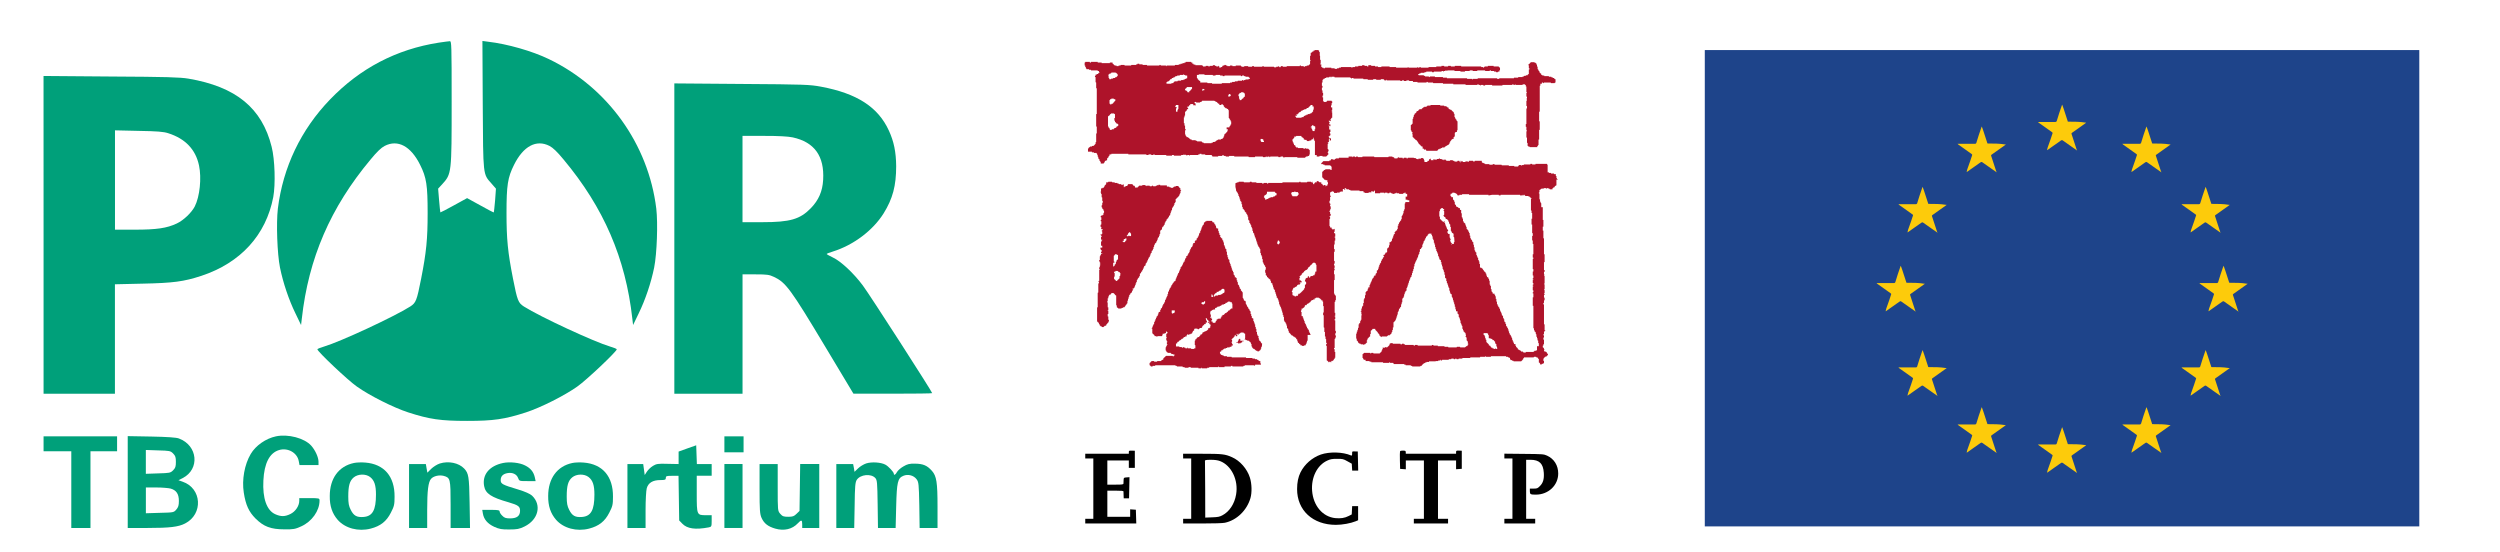
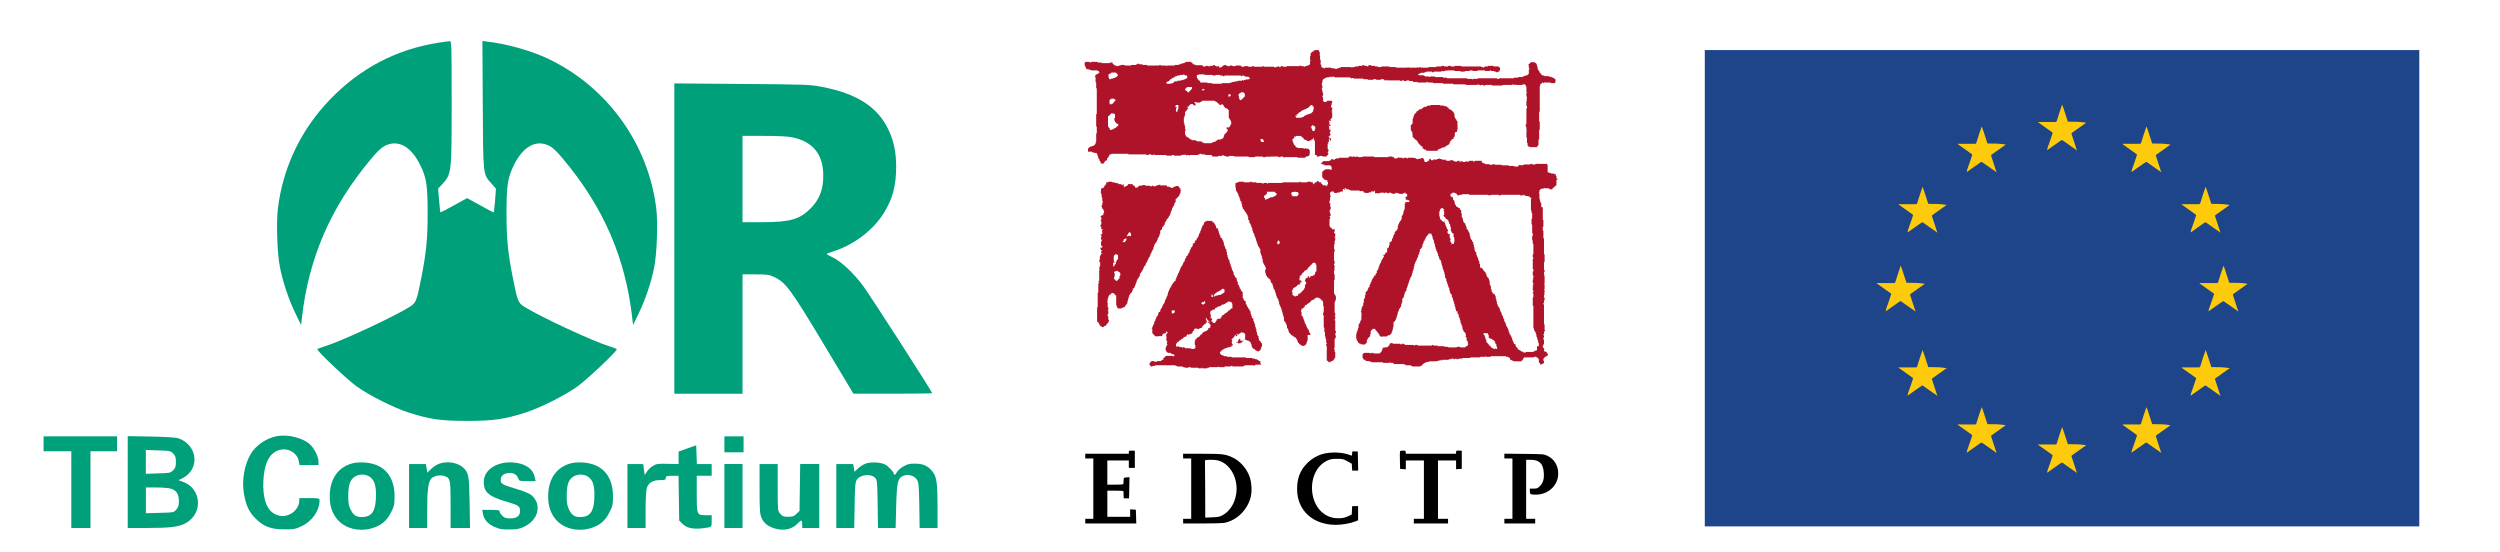
<svg xmlns="http://www.w3.org/2000/svg" version="1.1" id="Lag_1" x="0px" y="0px" viewBox="0 0 824 182" style="enable-background:new 0 0 824 182;" xml:space="preserve">
  <style type="text/css">
	.st0{fill:#00A07A;}
	.st1{fill:#AE132A;}
	.st2{fill:#1E448A;}
	.st3{fill:#FDCB0B;}
</style>
  <g transform="translate(0,598) scale(0.1,-0.1)">
    <path class="st0" d="M1446.1,5839.4c-139.4-21.8-259.2-84.3-358.2-187.2c-96.2-99.7-155.2-223.4-172.1-360   c-5.6-48.5-2.1-148.2,7-193.9c10.2-50.2,29.1-106.4,50.9-151l18.6-38.6l2.5,21.1c22.1,199.1,94.5,366.3,226.5,524.3   c21.4,26,35.1,39,46.7,45c43.2,22.1,86-0.7,116.6-62.2c21.1-41.8,24.9-67.4,24.9-159.4c0-85.7-4.2-128.5-21.4-216   c-14.4-73-17.2-79.4-35.8-91.7c-54.4-34.4-231.8-116.6-284.1-132c-12.3-3.5-22.1-7.7-22.1-9.1c0-7,99.7-101.5,129.9-122.6   c42.5-30.2,120.8-69.5,169.3-85.3c70.6-22.8,107.1-28.1,194.2-28.1s123.6,5.3,194.2,28.1c48.5,15.8,126.8,55.1,169.3,85.3   c30.2,21.1,129.9,115.5,129.9,122.6c0,1.4-9.8,5.6-22.1,9.1c-52.3,15.5-229.7,97.6-284.1,132c-18.6,12.3-21.4,18.6-35.8,91.7   c-17.2,87.4-21.4,130.3-21.4,216c0,92,3.9,117.6,24.9,159.4c30.6,61.5,73.4,84.3,116.6,62.2c11.6-6,25.3-19,46.7-45   c132-158,204.4-325.2,226.5-524.3l2.5-21.1l18.6,38.6c21.8,44.6,40.7,100.8,50.9,151c9.1,45.7,12.6,145.4,7,193.9   c-26,212.8-160.5,400-354.3,493.1c-54.4,26.3-136.6,49.9-200.2,57.2l-18.6,2.5l1.1-210c1.4-237,0.4-227.9,28.8-259.9l14.7-16.9   l-2.8-38.6c-1.8-21.1-3.9-39-4.2-39.7c-0.7-0.7-20.7,9.8-44.6,23.2l-43.5,23.9l-43.5-23.9c-23.9-13.3-43.9-23.5-44.6-23.2   c-0.4,0.7-2.5,18.6-4.2,39.7l-3.2,38.6l13.3,14.4c31.3,34.4,31.3,35.8,31.3,271.8c0,188.6-0.4,200.2-6,199.8   C1479.1,5844,1462.6,5841.9,1446.1,5839.4z" />
-     <path class="st0" d="M143.6,5205.9v-523.6h117.6h117.6v180.5V5043l90.6,2.1c101.8,2.1,135.9,6.7,193.9,25.6   c129.9,42.8,213.5,134.9,237.4,259.9c7.7,41.8,5.3,123.6-5.3,165.4c-32,128.2-117.6,198.1-274.3,224.8c-27.4,4.6-72.3,6-255.3,7   l-222.3,1.8L143.6,5205.9L143.6,5205.9z M554.5,5540.9c56.2-17.9,90.3-53.4,101.5-106.4c8.8-41.4,2.5-102.5-14-134.9   c-10.5-20.4-36.9-45.7-59.3-56.2C550,5227.9,516.3,5223,444,5223h-65v163.7v163.7l78.3-1.8C518.3,5547.6,539.4,5545.9,554.5,5540.9   z" />
    <path class="st0" d="M2222.6,5193.6v-511.3H2335h112.4V4879v196.7h43.2c37.6,0,45-1.1,60.4-8.4c39-18.3,54.8-39.3,170.7-232.8   l91.3-152.1h129.9c71.3,0,129.6,0.7,129.6,1.8c0,4.6-207.9,327.7-229,355.4c-30.2,40.4-72,79.4-98.3,91.7   c-11.2,5.3-20.4,10.5-20.4,11.6s9.1,4.6,20.4,8.1c67.8,21.1,132,69.5,167.2,125.7c30.2,48.8,41.4,91,41.4,155.6   c-0.4,46.4-7.4,81.1-23.9,116.9c-35.5,78-105.4,122.9-223.4,145c-37.2,7-54.1,7.7-261.6,9.1l-222.3,1.8L2222.6,5193.6   L2222.6,5193.6z M2612.7,5527.2c71.6-15.5,105-61.8,100.4-140.1c-2.1-37.6-14.7-66.7-40.7-93.4c-35.5-36.5-68.5-46-159.1-46h-66   v142.2v142.2h71.3C2566,5532.2,2597.3,5530.4,2612.7,5527.2z" />
    <path class="st0" d="M909.5,4541.8c-33.4-7-67.1-30.6-83.2-58.3c-20.4-34.4-29.5-85-22.8-127.1c6.3-40.7,16.5-62.9,38.6-85.3   c27-26.7,50.2-35.8,95.2-35.8c29.5-0.4,35.8,0.7,55.5,9.8c35.1,15.8,60.4,51.3,60.4,85c0,7.7-0.7,8.1-33.4,8.1h-33.4v-8.8   c0-16.5-12.6-35.5-29.1-43.5c-18.6-9.1-31.3-9.1-50.2-0.7c-28.1,12.6-42.1,52.7-39,111c2.8,57.2,20.4,91,51.6,100.4   c28.8,8.8,60.1-8.8,65-36.5l2.5-13h31.3h31.3v11.6c-0.4,14.4-10.2,36.5-23.9,52.3C1003.6,4535.9,949.9,4550.3,909.5,4541.8z" />
    <path class="st0" d="M143.6,4517.2v-24.6h45.7H235v-126.4v-126.4h31.6h31.6v126.4v126.4H342h43.9v24.6v24.6H264.7H143.6V4517.2z" />
    <path class="st0" d="M421,4391.2v-151.4h64.3c74.5,0,102.9,3.5,124.7,14.8c60.4,30.9,55.5,115.9-8.1,137.7l-13.7,4.9l14,7   c57.2,29.5,49.9,107.5-12.6,130.6c-8.1,3.2-38.3,5.3-90.3,6.3l-78.3,1.4C421,4542.5,421,4391.2,421,4391.2z M570.6,4485.3   c7.7-7.7,9.1-12.6,9.1-27.7s-1.4-20-9.1-27.7c-8.8-8.8-11.6-9.1-49.5-10.2l-40.4-1.4v39.3v39.3l40.4-1.4   C559,4494.4,561.8,4494.1,570.6,4485.3z M562.2,4369.7c19-5.3,27.4-17.9,27.4-40.7c0-14.4-1.8-20.7-8.4-28.4   c-8.4-9.8-9.1-9.8-54.4-10.9l-46-1.4v42.5v42.5h34.4C533.7,4373.3,555.2,4371.5,562.2,4369.7z" />
    <path class="st0" d="M2387.6,4515.5v-26.3h31.6h31.6v26.3v26.3h-31.6h-31.6V4515.5z" />
    <path class="st0" d="M2265.8,4502.1l-29.1-10.5v-20.4v-20.7l-35.8,0.7c-32.3,1.1-37.6,0-49.2-7c-7-4.2-15.8-13-19.7-19l-7-10.9   l-2.5,18.3l-2.5,17.9h-26h-26v-105.4v-105.4h29.9h29.9v59c0,32.3,1.8,64.6,3.9,72c4.9,17.9,20,27,44.6,27c15.8,0,18.3,1.1,18.3,7   c0,6.3,2.5,7,20.7,7h21.1l1.1-73.4l1.1-73.7l10.2-10.5c16.2-16.9,43.2-20.7,87.4-12.3c8.8,1.8,9.5,3.2,9.5,21.1v19h-19   c-29.9,0-30.2,0.7-30.2,70.6v59.4h24.6h24.6v19.3v19.3h-24.6h-24.2l-1.1,30.9l-1.1,30.9L2265.8,4502.1z" />
    <path class="st0" d="M1166.6,4454c-50.2-10.5-79.7-50.9-79.7-108.9c-0.4-33,8.1-57.6,26-78.3c24.6-28.1,68.1-39.7,108.9-29.1   c32.3,8.4,52,23.9,66.4,52.3c10.9,21.1,12.3,26.7,12.3,52.7c0.7,67.1-34.4,107.8-96.6,112.7   C1191.5,4456.5,1174.6,4455.8,1166.6,4454z M1219.9,4407.7c14-10.9,19.3-27,19.3-57.9c0-50.9-11.2-71.3-40.7-73.7   c-22.5-1.8-32.7,3.9-42.5,23.5c-6.3,12.3-8.1,21.4-8.1,43.9c0,35.8,4.6,51.6,17.9,62.9C1179.9,4418.2,1205.6,4418.9,1219.9,4407.7z   " />
    <path class="st0" d="M1449.6,4452.3c-8.8-2.8-21.4-10.9-28.4-17.6l-12.6-12.6l-2.5,14l-2.5,14.4h-27.7h-27.7v-105.4v-105.4h29.9   h29.9v59.4c0,63.6,3.5,92.7,13,102.9c8.1,9.1,26.7,13.3,41.4,9.5c21.8-6,22.8-9.8,22.8-95.2v-76.6h32h32l-1.4,83.6   c-1.4,86.7-3.2,96.6-17.9,112.4C1512.1,4454.4,1478.4,4461.4,1449.6,4452.3z" />
    <path class="st0" d="M1658.2,4454c-45.7-9.5-69.5-39-62.5-76.2c4.6-24.6,22.8-36.9,80.8-53.4c32.3-9.5,37.9-13.7,37.6-28.8   c-0.4-16.5-10.9-24.2-33-24.2c-13.7,0-19,1.8-25.6,8.8c-4.9,4.6-8.8,10.9-8.8,14c0,4.2-5.3,5.3-28.4,5.3h-28.8l2.1-12.3   c3.2-19,15.5-33.4,37.2-43.5c16.5-7.4,24.6-9.1,49.9-8.8c25.6,0,33,1.4,50.2,9.8c45.7,22.5,57.2,70.9,24.6,101.8   c-6.7,6-22.5,13-45.3,20c-52.7,15.8-57.9,18.6-57.9,30.9c0,13,7.4,20.4,22.1,23.2c16.2,3.2,30.6-3.5,35.1-15.8   c3.9-10.5,4.2-10.5,30.9-10.5h27l-2.8,13c-4.2,17.6-13.7,29.5-32,38.6C1713,4455.1,1680.4,4458.6,1658.2,4454z" />
    <path class="st0" d="M1886.5,4454c-50.2-10.5-79.7-50.9-79.7-108.9c-0.4-33,8.1-57.6,26-78.3c24.6-28.1,68.1-39.7,108.9-29.1   c32.3,8.4,52,23.9,66.4,52.3c10.9,21.1,12.3,26.7,12.3,52.7c0.7,67.1-34.4,107.8-96.6,112.7   C1911.4,4456.5,1894.6,4455.8,1886.5,4454z M1939.9,4407.7c14-10.9,19.3-27,19.3-57.9c0-50.9-11.2-71.3-40.7-73.7   c-22.5-1.8-32.7,3.9-42.5,23.5c-6.3,12.3-8.1,21.4-8.1,43.9c0,35.8,4.6,51.6,17.9,62.9C1899.8,4418.2,1925.5,4418.9,1939.9,4407.7z   " />
    <path class="st0" d="M2855.1,4452.6c-8.4-2.8-20.7-10.2-27-16.5l-11.6-11.2l-2.1,13l-2.5,12.6h-27.7h-27.7v-105.4v-105.4h29.5h29.5   l1.4,74.8c0.7,63.2,2.1,76.2,7,83.9c11.9,17.9,47.1,21.4,61.1,6c6-6.7,6.7-14.7,7.7-86l1.1-78.7h29.1h29.1l1.8,71.3   c2.1,80.4,4.9,93.1,23.9,100.8c15.1,6.3,34.1,1.4,43.5-11.6c6.7-9.1,7.4-15.5,8.8-85.3l1.1-75.2h29.5h29.5v70.2   c0,80.4-3.2,100.8-18.3,118c-15.8,17.9-29.1,23.5-55.5,23.9c-18.6,0.4-25.6-1.4-38.6-9.1c-8.8-4.9-18.3-13.3-21.1-18.3   c-4.6-9.1-10.5-12.3-10.5-6c0,5.6-17.9,24.9-28.1,30.2C2902.8,4456.5,2873,4458.2,2855.1,4452.6z" />
    <path class="st0" d="M2387.6,4345.2v-105.4h29.9h29.9v105.4v105.4h-29.9h-29.9V4345.2z" />
    <path class="st0" d="M2503.5,4369c0-72,1.1-83.6,6.7-96.2c8.4-18.3,21.1-28.1,45-35.1c29.1-8.4,56.2-2.1,74.5,17.6   c11.6,12.3,14.4,11.6,14.4-3.2v-12.3h28.1h28.1v105.4v105.4H2669h-31.6l-1.1-77.3l-1.1-77.3l-9.8-9.5c-8.1-8.1-12.6-9.8-27.4-9.8   c-15.1,0-19,1.4-26.3,9.8c-8.4,9.8-8.4,10.5-8.4,87.1v76.9h-29.9h-29.9V4369z" />
  </g>
  <g>
    <g transform="translate(0,747) scale(0.1,-0.1)">
      <path d="M3720.6,5979.7v-5.3h-71.8H3577v-7.7v-7.7h13.3h13.3v-99.5V5760h-13.3H3577v-7.7v-7.7h84h84.2l-0.7,22.8l-0.7,22.5    l-9.3,0.7l-9.5,0.7V5779v-12.4h-37.6h-37.6v43.1v43.1h26.5c19.7,0,26.5-0.7,26.7-2.7c0-1.5,0.2-7.3,0.4-12.8l0.4-9.9h8.8h8.8    l0.7,34.9l0.7,34.9l-9.5-0.7c-9.1-0.7-9.5-0.9-9.9-8.4c-0.2-4.2-0.4-9.5-0.4-11.5c-0.2-3.5-3.1-4-26.7-4h-26.5v39.8v39.8h35.4    h35.4V5940v-12h9.9h9.9v28.3v28.1l-9.9,0.2C3721.5,5985,3720.6,5984.6,3720.6,5979.7z" />
      <path d="M4614.5,5982.3c-0.7-1.5-0.7-15-0.4-30.3l0.7-27.4l9.5-0.7l9.3-0.7v14.4v14.6h29.8h29.8V5856v-96h-16.6H4660v-7.7v-7.7    h56.4h56.4v7.7v7.7h-16.6h-16.6v96.2v96.2h29.8h29.8v-14.6v-14.4l9.5,0.7l9.3,0.7v29.8v29.8l-9.3,0.4c-8.6,0.2-9.5-0.2-9.5-5.1    v-5.3h-82.9h-82.9v5.1c0,4.2-1.3,5.1-9.1,5.3C4619.1,5985,4615.1,5984.1,4614.5,5982.3z" />
      <path d="M4456.6,5975.1c0-6.6-0.7-7.5-3.8-6.2c-26.7,11.7-71,12.8-99.5,2.9c-28.7-10.2-53.3-31.8-66.8-58.6    c-7.5-15-11.3-33.4-11.3-55.3c0-70.1,51.9-117.8,128-117.8c21.2,0,48.8,5.1,65.4,11.9l7.7,3.3v23.2v23.4h-9.9h-9.7l-0.7-13.7    l-0.7-13.7l-9.9-5.1c-13.3-6.9-26.5-8.8-44.4-7.1c-41.6,4.4-72.3,40.7-76.3,89.7c-3.5,44.2,16.4,84.4,49.5,99.7    c10.6,4.9,15.7,6,32.5,6c18.8,0,20.8-0.4,34.3-8l14.4-8l0.7-11.3l0.7-11.5h9.9h9.9l-0.7,31.6l-0.7,31.4l-9.3,0.2    C4456.6,5982.6,4456.6,5982.6,4456.6,5975.1z" />
      <path d="M3899.6,5966.7v-7.7h13.3h13.3v-99.5V5760h-13.3h-13.3v-7.7v-7.7h63c37.4,0,67.6,0.9,74.5,2.4    c38.9,8.2,72.5,40.5,84.4,81.3c5.3,18.3,4.6,47.3-1.8,67.4c-9.1,29-32.7,55.9-59,67.4c-22.8,10.2-32.7,11.3-98.6,11.3h-62.6v-7.7    H3899.6z M4021.2,5950.3c37.8-14.4,61.2-62.8,53-110.1c-5.1-30.9-22.1-56.6-45.3-68.7c-9.3-4.9-14.8-6-33.6-6.6l-22.8-0.9    l-0.2,90.8c-0.2,50-0.4,92.2-0.7,93.7c-0.9,5.3,1.3,6,19.7,6C4004.4,5954.5,4013.4,5953.2,4021.2,5950.3z" />
      <path d="M4958.4,5966.9v-8h13.3h13.3v-99.5V5760h-13.3h-13.3v-7.7v-7.7h50.8h50.8v7.7v7.7h-14.8h-15v97.3v97.3h14.4    c29.2-0.2,41.8-12.4,43.8-43.1c1.3-20.8-2.4-33.2-12.8-43.5c-7.7-7.7-9.3-8.4-20.8-8.4h-12.4v-8.6c0-10.2,2-11.3,19.7-11.3    c41.3,0,73.8,30.7,73.8,69.6c0,26.7-13.5,48.4-36.9,59c-10.8,4.9-13.9,5.1-75.8,5.7l-64.8,0.7L4958.4,5966.9L4958.4,5966.9z" />
    </g>
    <g>
      <path class="st1" d="M357.7,22.1h0.2v0.4l0.2,0.1v0.2h0.8L359,23h0.6v0.2h2.2v0.2h0.4v0.4h0.2V24h-0.2l-0.1,0.2h-0.2v0.2h-0.4v0.2    h-0.4V25h-0.2v0.4h0.2v1.7l0.2,0.1v1.9h0.2v8.5h-0.2v4.1h0.2V44h-0.2v2.8l-0.2,0.1v0.6h-0.2v0.2h-0.2v0.2h-0.2v0.2h-0.6v0.2h-0.6    l-0.1,0.2H359v0.2h-0.2v0.2l-0.2,0.1v1h1.3v0.2h0.6l0.1,0.2h0.8v0.2h0.2V51h0.2v0.6l0.2,0.1v0.6h0.2v0.2h0.2V53l0.2,0.1v0.2h0.2    v0.6h1v-0.2h0.2v-0.4h0.2V53h0.4l0.1-0.2h0.2v-0.6l0.2-0.1V52h0.2v-0.4h0.2v-0.2l0.2-0.1v-0.4h0.6v-0.2h5.6v0.2h5.9l0.1,0.2h0.6    l0.1-0.2h0.8l0.1,0.2h0.6l0.1-0.2h0.3l0.1,0.2h3.8v0.2h1.9v-0.2h0.6v0.2h2.4v-0.2h0.8v-0.2h0.2v0.2h0.2v-0.2h0.2v0.2h0.4v0.2h0.1    h0.1v-0.2h0.6v0.2h0.2v-0.2h2.8l0.1-0.2h0.4v-0.2h0.6v0.2h1.2l0.1,0.2h2.1v0.2l0.2,0.1v0.2h1.9v-0.2h1.3v-0.2h0.6v0.2h0.6v0.2h1.1    v-0.2h1.7v0.2h4.7l0.1,0.2h2l0.1-0.2h2.5l0.1,0.2h0.8l0.1-0.2h0.3v0.2h0.2l0.1-0.2h0.6v0.2h0.2l0.1-0.2h2.6l0.1,0.2h0.6l0.1-0.2    h0.8v0.2h0.2V52h0.1h0.1v-0.2h4.3V52h2.6v-0.2h0.2v-0.2h0.6v-0.2h0.5V51l0.2-0.1v-1.4l-0.2-0.1v-0.2h-0.2l-0.1-0.2h-0.8v-0.2h-0.1    h-0.1V49h-0.6v-0.2h-1.8v-0.2h-0.6v-0.2H427V48h-0.2l-0.1-0.2h-0.2v-0.4l-0.2-0.1v-0.4h-0.2v-0.4H426v-0.6h0.2v-0.2h0.2v-0.2    l0.2-0.1V45h0.6v-0.2h1.7V45l0.2,0.1v0.2h0.4v0.2h0.2v0.4h0.2l0.1,0.2h0.6v0.2h0.2v0.2h0.8v-0.2h0.6V46h0.4v-0.2h0.2v-0.4h0.2V46    h0.2v0.4l0.2,0.1v4.6h0.6v0.5h0.9v-0.2h1v0.2h1.3v-0.2h0.2v-0.2h0.2V51h0.2v-0.6l-0.2-0.1v-0.2l0.2-0.1v-0.4h0.2v-0.2h-0.2v-0.2    l-0.2-0.1v-1.6l0.2-0.1v-0.2h-0.2V47h0.2v-0.2h0.2v-0.6v-0.4h0.3v0.4v0.2h0.2v-0.2h0.2v-0.6h-0.6v-0.4h-0.2V45h0.2v-0.2h0.2v-0.2    h0.2V44h-0.2v-0.5h0.2v-0.8h-0.4v-1.1h-0.2v-0.1v-0.1h0.3l0.1,0.2h0.2V41h-0.4v-0.4l0.2-0.1v-0.2h-0.2v-0.2H438v-0.4h0.1h0.1v0.2    h0.5v-0.2h-0.2v-0.4h0.2V39h0.2v-0.2h0.2V37h-0.2v-0.1v-0.1h0.2v-0.2h-0.2v-0.2h0.2v-1h-0.4v-0.6l0.2-0.1V34h0.2v-0.6h-0.2v-0.2    h-0.2h-1.3v0.2h-0.2v0.2h-0.9v-0.2l-0.2-0.1v-1.2h-0.2v-0.6h0.2v-0.9h-0.2v-0.8h-0.2v-0.9h0.2v-0.6h-0.2v-1v-0.1h0.2v-0.9h0.2    v-0.2h0.2v-0.2h0.4v-0.2h0.4v-0.2h1l0.1-0.2h0.4v0.2h0.2v-0.2h1l0.1,0.2h5.2v0.2h0.2v0.2h0.2v-0.2h0.6v0.2h3.2l0.1,0.2h1.4v0.2    h1.8v-0.2h1v0.2h1.5v-0.2h1v0.2h0.2v0.2h0.6v-0.2h0.1h0.1v0.2h4.4l0.1,0.2h0.4l0.1-0.2h0.6l0.1,0.2h0.7l0.1-0.2h0.8l0.1,0.2h1.2    V27h1.5v0.2h3V27h0.4v0.2h1.7l0.1,0.2h3.2v0.2h3.4v0.2h4l0.1,0.2h3.8l0.1-0.2h0.3l0.1,0.2h0.4v0.2h0.1h0.1V28h0.9v0.2h0.6V28h2.3    v0.2h3.4V28h3.2l0.1-0.2h0.3l0.1,0.2h0.4v-0.2h0.2V28h2.3l0.1-0.2h0.7l0.1,0.2h0.2v0.5h0.2v1.9h0.2v0.2h-0.2v1.2l0.2,0.1v0.6h-0.2    v0.2l0.2,0.1v0.3l-0.2,0.1v1.7l0.2,0.1v0.7l-0.2,0.1v5.1h-0.2v0.9h0.2V43h0.2v0.2l-0.2,0.1v2l0.2,0.1v1.7h0.2v1h0.2v0.2h0.4    l0.1,0.2h2.5v-0.4h0.2v-0.2l0.2-0.1V46h0.2v-3.2h0.2V40h-0.2v-3.2h0.2v-8.5l0.2-0.1v-0.6h0.5v-0.4h0.4v0.2h0.2l0.1-0.2h2.2    l0.1,0.2h1.2l0.1-0.2h0.2v-1.1h-0.2l-0.1-0.2h-0.2v-0.2h-0.4v-0.2h-0.4l-0.1-0.2h-0.8v-0.2H509v-0.2h-0.6l-0.1-0.2H508v-0.4h-0.2    v-0.2h-0.2v-0.2h-0.2v-0.4l-0.2-0.1v-0.2H507v-0.4h-0.2V22l-0.2-0.1v-0.6h-0.2v-0.4h-0.2v-0.2h-0.4v-0.2h-1.3v0.2h-0.2v0.2h-0.2    v0.2h-0.2v0.2h-0.2v0.2h0.2v1h0.2v0.4h-0.2v1.5h-0.2v0.2h-0.2v0.2h-0.6V25h-0.6v0.2h-0.4l-0.1,0.2h-1.4v0.2H499v0.2h-4.8l-0.1,0.2    h-0.6l-0.1-0.2h-6.3L487,26h-1.6v0.2h-0.2V26h-1.6l-0.1-0.2h-6.6v-0.2h-1.3v-0.2H473l-0.1-0.2h-1.6l-0.1,0.2H471l-0.1-0.2h-1.2V25    h-0.4v-0.2h-1.7v-0.2h-0.2v-0.2h0.4v-0.2h0.4l0.1-0.2h1.2v-0.2h0.6v-0.2h1.9v0.2h0.6v-0.2h2.5l0.1-0.2h0.4v0.2h0.2v-0.2h0.6v-0.2    h0.4v0.2h0.1h0.1v-0.2h2.4v0.2h1.9l0.1,0.2h1.4l0.1-0.2h1.5v-0.2h1v0.2h1.5v-0.2h2.6v0.2h1.5v-0.2h0.4v0.2h1l0.1,0.2h0.6v0.2h0.6    v-0.2h0.5v-0.4l0.2-0.1v-0.8h-0.2v-0.2H494v-0.2h-1.7v-0.2h-1.9v0.2h-1.1v0.2h-0.2v0.2h-0.2l-0.1-0.2h-0.6v-0.2h-6.6v-0.2h-2.1    v0.2h-1.3v-0.2h-0.9v0.2H476v-0.2h-0.9v0.2h-1.7v0.2h-2.5l-0.1,0.2h-2.5l-0.1-0.2h-0.3l-0.1,0.2h-0.4v-0.2h-0.2v0.2h-3v-0.2H464    v0.2h-3.8l-0.1-0.2H458v-0.2h-2.7v0.2h-1.1v-0.2h-1v-0.2H452l-0.1-0.2H451v0.4h-0.4v-0.2h-0.8l-0.1-0.2H449l-0.1,0.2h-1.2v0.2    h-1.1v0.2h-0.8l-0.1,0.2h-0.2l-0.1-0.2H442l-0.1,0.2h-0.6v0.2h-0.6v0.2h-0.8v-0.2h-1.1v-0.2h-2.1v0.2h-0.5v-0.2h-0.4l-0.1-0.2    h-0.2v-0.9h-0.4V21h0.2v-1.3h-0.2v-1.3H435v-1.2l-0.2-0.1v-0.4h-0.2v-0.2h-1.3v0.2h-0.4V17h-0.4v0.2h-0.2v0.2H432v1h-0.2v1.5h0.2    v0.2h-0.2v1l-0.2,0.1v0.2h-0.2l-0.1,0.2h-0.6v0.2h-0.6V22h-0.4v-0.2h-0.9v-0.2h-0.4v0.2h-4.3V22h-1.3v-0.2h-0.6V22H422v0.2h-0.2    l-0.1-0.2h-0.2v-0.2h-0.1h-0.1V22h-0.6l-0.1,0.2H420l-0.1-0.2h-3.4v-0.2h-0.4V22h-2.8v-0.2h-0.6V22h-1.3v-0.2h-1.3V22h-0.9v-0.2    H409v-0.2h-1.7v0.2h-1.1v-0.2h-0.8v0.2h-0.9v-0.2h-0.4l-0.1-0.2h-0.4l-0.1,0.2H403v0.2l-0.2,0.1v0.2h-0.4l-0.1,0.2h-0.4v-0.4h-0.2    v-0.2h-0.1h-0.1v0.2h-0.6v-0.2h-0.4l-0.1-0.2h-0.6l-0.1,0.2h-1v0.2h-0.4v-0.2h-0.9v0.2h-0.9v-0.2l-0.4-0.2H394v-0.2h-0.6V21H393    v-0.4h-0.4v-0.2h-1.8v0.2h-0.4v0.2h-0.6l-0.1,0.2h-0.6v0.2h-0.6v0.2h-1.2l-0.1,0.2h-2.7v0.2h-0.1h-0.1v-0.2h-1.7l-0.1-0.2h-0.3    l-0.1,0.2h-4l-0.1-0.2h-1.4v-0.2h-1.1V21h-0.6v0.2h-0.4v0.2h-1.6l-0.1,0.2h-2.1l-0.1-0.2h-1.2l-0.1,0.2h-0.6v0.2H368v-0.2h-0.6    l-0.1-0.2h-0.2v-0.2l-0.2-0.1V21h-0.2v-0.4h-0.9v0.2h-2.7v-0.2h-1.3v-0.2h-2.2v0.2h-0.4v-0.2h-1.5v0.2h-0.2v1h0.2L357.7,22.1     M433.3,41.5v0.2h0.2v0.9h-0.2v0.6h-0.6V43h-0.2v-0.4l-0.2-0.1V42H432v-0.2h0.2v-0.2h0.2v-0.2h0.2v-0.2h0.2v0.2h0.2v0.2    L433.3,41.5L433.3,41.5z M427.1,38.1h0.4v-0.2h-0.2v-0.2h0.4v-0.2h0.2v-0.2h0.2V37h0.4l0.1-0.2h0.2v-0.2h0.2v-0.2h0.4l0.1-0.2h0.4    V36h0.6v-0.2h0.2l0.1-0.2h0.4v-0.2h0.2v-0.2h0.2V35h0.2v-0.2h0.2v-0.2h0.6v0.5h0.4v1l-0.2,0.1v0.6h-0.2V37h-0.2v0.2h-0.2v0.2h-0.5    v0.2h-0.6l-0.1,0.2h-0.4V38h-0.4v0.2h-0.4v0.2h-0.2v0.2H429v0.2h-1.8v-0.2l-0.2-0.1v-0.4H427.1z M415.6,45.8h0.4l0.4,0.2v0.4h0.2    v0.4h-0.9v-0.2l-0.2-0.1v-0.7H415.6z M388.5,35.9h-0.2v0.2l-0.2,0.1v0.6h-0.5v-1.1h0.2v-0.4h-0.4v-0.4l0.2-0.1v-0.2h0.8v1.3H388.5    z M410.5,31.5h-0.2v0.4H410v0.2l-0.2,0.1v0.2h-0.2l-0.1,0.2h-0.2v0.2l-0.2,0.1V33h-0.5v-0.4l-0.2-0.1v-0.8h-0.2v-0.6h0.2v-0.2    l0.2-0.1v-0.2h0.4l0.1-0.2h0.7l0.1,0.2h0.2v0.2h0.2v0.7H410.5z M394.6,24.7h0.5v-0.2h1.9v0.2h2.7l0.1,0.2h0.8l0.1-0.2h1.4l0.1,0.2    h0.8v0.2h0.6v-0.2h5.4v0.2h0.4v-0.2h0.6v0.2h0.5v0.2h1l0.1,0.2h0.2v0.2l0.2,0.1V26h-0.4l-0.1,0.2h-1v0.2H410v0.2h-0.1h-0.1v-0.2    h-0.4v0.2H408l-0.1,0.2H407V27h-0.9v0.2h-0.6l-0.1,0.2h-2.7v0.2h-3.2v-0.2H398l-0.1-0.2h-2.3v-0.5h-0.2l-0.1-0.2h-0.2v-0.2h-0.2    v-0.2h-0.2v-0.4h-0.2v-1H394.6z M405.7,31.2v0.2l-0.3,0.4h-0.6v-0.4h0.2V31h0.4l0.1,0.2C405.5,31.2,405.7,31.2,405.7,31.2z     M397,29.5v0.2h-0.4v0.2h-0.2l-0.2-0.2v-0.2h0.2v-0.2h0.2L397,29.5z M393.3,34.3v0.4h0.9v-0.2H394V34h-0.4v-0.2h0.2l0.1-0.2h0.3    l0.1,0.2h1.2l0.1-0.2h0.4v-0.2h0.2v-0.2h4l0.7,0.4h0.2v0.2h0.2V34h0.2v0.2h0.4v0.4h0.6v-0.2h0.6v0.2h0.2V35l0.2,0.1v0.2h0.2v0.2    h0.2l0.1,0.2h0.4v0.2h0.4v0.4h0.2v2.6h0.2v0.4h0.2v0.2h0.2V40h0.2v1h-0.2v0.4h-0.2v0.2l-0.2,0.1V42h-0.9v0.6h0.4V43l-0.2,0.1v0.4    h-0.2v0.2h-0.2v0.2h-0.2v0.2h-0.2v0.2h-0.2v0.6l-0.2,0.1v0.4h-0.2v0.2h-0.2v0.2h-0.4l-0.1,0.2h-1v0.2H401v0.2h-0.2v0.2h-0.4v0.2    h-0.6V47h-0.4l-0.1,0.2h-2.5l-0.1-0.2h-0.4v-0.2h-0.2v-0.2h-1.5l-0.1-0.2h-0.4v-0.2h-1.3V46h-0.4l-0.1-0.2h-0.2v-0.2h-0.2v-0.2    h-0.3l-0.1-0.2h-0.4V45H391v-0.2h-0.2v-0.4l-0.2-0.1V43l0.2-0.1v-0.3l-0.2-0.1v-1.1h-0.2v-0.8h-0.2v-1.9h0.2v-0.6h0.2v-1.2    l0.2-0.1v-0.2h0.2v-0.2h0.2V36h0.4v-0.4h-0.2v-0.5h0.5v-0.4h0.4v-0.4H393.3z M392.9,28.7v0.6h-0.2v0.2l-0.2,0.1v0.2h-0.2l-0.1,0.2    H392v0.4h-0.6v-0.2l-0.2-0.1v-0.2h-0.4v-0.2h-0.2v-0.4h0.2v-0.2h0.2v-0.2h0.2v-0.2C391.2,28.7,392.9,28.7,392.9,28.7z M384.4,27.2    h0.2V27h0.2v-0.2h0.4l0.1-0.2h0.2v-0.2l0.2-0.1v-0.2h0.4v-0.2h0.2v-0.2h0.4v-0.2h0.4l0.1-0.2h0.2v-0.2h0.6v-0.2h0.8l0.1-0.2h1.1    v-0.2h0.1h0.1v0.2h0.4l0.1,0.2h0.6v0.9H391V26h-0.4l-0.1,0.2h-0.4v0.2h-0.8v0.2h-1.1l-0.1,0.2h-1V27h-0.2v0.2h-0.2v0.2h-0.6v0.2    h-1.3l-0.5-0.2L384.4,27.2z M365.2,24.7h0.2v-0.2h0.2v-0.2h0.4l0.1-0.2h0.2v-0.2h1.4V24h0.2l0.1,0.2h0.2v0.2l0.2,0.1V25l-0.2,0.1    v0.2H368l-0.1,0.2h-0.4v0.2h-0.6v0.2h-0.6l-0.1,0.2h-0.6v-0.4h-0.2v-0.9h-0.2L365.2,24.7L365.2,24.7z M367.6,32.7v0.6h-0.2v0.2    h-0.2v0.2H367V34h-0.2v0.2h-0.4l-0.1,0.2h-0.4v-0.2h-0.2V33l0.2-0.1v-0.2h0.4v-0.2h0.8v0.2H367.6z M365.2,38.3h0.2l0.1-0.2h0.2    v-0.2l0.2-0.1v-0.2h0.2l0.1-0.2h1l0.1,0.2h0.2v1.3h-0.2v0.9h0.2v0.4h0.2v0.2l0.2,0.1v0.2h0.4v0.2h0.2v0.2h0.2v0.2h-0.2v0.2h-0.2    v0.2H368V42h-0.2l-0.1,0.2h-0.4v0.2h-0.2v0.2h-0.6l-0.1,0.2h-0.6v-0.4l-0.2-0.1v-0.2h-0.2v-0.4h-0.2L365.2,38.3L365.2,38.3z     M472,34.4v0.2h-0.5v0.2h-1l-0.1,0.2h-0.2v0.2h-0.8v0.2H469v0.2h-0.2v0.2h-0.2V36h-0.8v0.2h-0.2v0.2h-0.2v0.2H467v0.2h-0.2v0.4    h-0.2l-0.1,0.2h-0.2v0.2l-0.2,0.3H466v0.6h-0.2v0.6l-0.2,0.1v1.6h-0.2V41h-0.2v0.2H465v1.7l0.2,0.1v0.4h0.2v0.2h0.2V44h-0.2v0.2    h0.2v1h0.2v0.2h0.2v0.2h0.2v0.2h0.2V46h0.2l0.1,0.2h0.2l0.6,0.9v0.2h0.2v0.2h0.2v0.2h0.2v0.2h0.2v0.2h0.2v0.2h0.4V49h0.4v0.2h0.2    v0.2h0.2v-0.2h0.2v0.2l0.2,0.1v0.2h3.7v-0.2l0.2-0.1v-0.2h0.4l0.1-0.2h0.4v-0.2h0.4v-0.2h0.8l0.1-0.2l1-0.6h0.2v-0.2h0.2v-0.2    l0.2-0.1v-0.4h0.2v-0.4h0.2v-0.2l0.2-0.1V46h0.2l0.1-0.2h0.4v-0.6h0.2V45h0.2v-1.2l0.2-0.1v-0.2h0.5V43l0.2-0.1V40l-0.2-0.1v-0.2    H480v-0.4h-0.2v-0.2l-0.2-0.1v-0.4h-0.2v-1.1h-0.2V37H479v-0.2h-0.2v-0.2h-0.2v-0.2h-0.2v-0.2H478V36h-0.4v-0.2h-0.2v-0.4H477    v-0.2h-0.2l-0.1-0.2H476v-0.2h-1.3v-0.2H472V34.4z M513,58.7V58h-0.2v-0.6h-0.6v-0.2h-1V57h-0.6l-0.1-0.2h-0.4v-2.5l-0.2-0.1V54    h-3.8v0.2H505V54h-0.6v0.2h-0.1h-2l-0.1,0.2h-0.6v0.2h-0.2v-0.2h-0.8v0.2l-0.2,0.1v0.2h-1.3v-0.2h-1.8v-0.2H495l-0.1-0.2h-2.3    v-0.2H492v0.2h-1.1v-0.2h-1.4v-0.2h-0.4l-0.1-0.2h-0.4v-0.2h-0.2V53h-2.3v0.2h-0.6V53h-1.3v0.2H484v0.2h-0.1h-0.1v-0.2H483v0.2    h-0.8v-0.2h-0.6V53h-0.2v0.5h-0.2v-0.2l-0.2-0.1V53h-0.6v0.2H480v0.2h-0.1h-0.1v-0.2h-0.5V53h-0.4l-0.1-0.2H478l-0.1,0.2h-1.2    v-0.2h-0.2v-0.2H476v0.2h-0.1h-0.1v-0.2h-0.6v-0.2h-0.6l-0.1-0.2h-0.2l-0.1,0.2h-0.6v0.2h-0.9v-0.2h-0.1h-0.1v0.4h-0.9v-0.5h-0.2    v0.2H471V53h-0.4v0.2h-0.2v0.2h-0.9V53l-0.2-0.5v-0.2h-0.2l-0.1-0.2h-0.6l-0.1,0.2h-0.8v0.2h-0.1l-0.7-0.2l-0.1-0.2H466V52h-2v0.2    h-0.4V52h-0.9v0.2h-0.4V52H461v-0.2h-0.2V52h-0.2v0.2h-1V52h-0.2v-0.2H459l-0.1-0.2h-1.2l-0.1,0.2H453l-0.1-0.2h-3.8l-0.1,0.2    h-1.4l-0.1-0.2H447l-0.1,0.2h-0.2l-0.1-0.2h-0.8v0.2h-0.2v-0.2h-1.1V52h-3.2v0.2h-1l-0.1,0.2H440v0.2h-0.8v-0.2h-0.4v0.2l-0.2,0.1    v0.2h-0.4l-0.1,0.2h-2v0.2h-0.2v0.2h-0.2v0.2h-0.2v0.4h0.6l0.1,0.2h0.4v0.2h1.9v0.2h0.2v0.2h0.2V56h-0.4v-0.2h-1.7V56h-0.4v0.2    h-0.2v0.2H436v0.2h-0.2v1.9h0.2v0.2h0.2v0.2l0.2,0.1v0.2h0.4l0.1,0.2h0.6V60l0.2,0.1v0.6l-0.2,0.1v0.4h-0.4v0.2H437h-0.1V61h-0.6    v0.2h-0.2V61h-0.2v-0.4h-0.4v-0.5H435l-0.4-0.2v-0.2H434v0.4h-0.6v0.2h-0.2v0.4h-0.4v-0.4h-0.2v-0.4h-0.1h-0.1v0.2h-0.2l-0.1-0.2    h-1.2l-0.1,0.2h-2.1l-0.1-0.2h-0.3l-0.1,0.2h-5.5v0.2H418v0.2h-0.4v-0.2h-1.1v0.2H416v-0.2h-1.9v-0.2h-1.5l-0.1-0.2H412l-0.1,0.2    H410l-0.1-0.2h-1.6l-0.1,0.2h-0.3l-0.7,0.3v1.2l0.2,0.9v0.4h0.2v0.4h0.2v0.2l0.2,0.1V64h0.2v0.6h0.2V65l0.2,0.1v0.6h0.2v0.6h0.2    v0.2h0.2v0.8h0.2v0.9h0.2v0.6h0.2V69h0.2v0.2h0.2v0.4l0.2,0.1v0.2h0.2v0.2h0.2v0.4l0.2,0.1v0.2h0.2v0.6h0.2v1l0.2,0.1v0.2h0.2v0.8    h0.2v0.2l0.2,0.1v0.4h0.2v0.6h0.2v0.4l0.2,0.1v0.8h0.2v0.6h0.2v0.2l0.2,0.1v0.6h0.2v0.6h0.2v0.4l0.2,0.1v0.6h0.2v0.6h0.2v0.6    l0.2,0.1V81h0.2v0.4h0.2v0.2l0.2,0.1v0.4h0.2v1.3h0.2V84l0.2,0.1v0.4h0.2v0.9h0.2v1l0.2,0.1v0.4h0.2v0.4h0.2v0.2l0.2,0.1V88h0.2    v0.9H417v1h0.2v0.8h0.2v0.2h0.2v0.4h0.2v0.2h0.2v0.2h0.2v0.2h0.2l0.1,0.2h0.2v0.4l0.2,0.1v0.6h0.2l0.1,0.2h0.2V94l0.2,0.1v0.6h0.2    v0.6h0.2v0.2l0.2,0.1v0.6h0.2v0.6h0.2v0.6l0.2,0.1v0.6h0.2v0.2h0.2v0.4l0.2,0.1v0.6h0.2v0.9h0.2v0.4l0.2,0.1v0.4h0.2v0.5h0.2v0.6    l0.2,0.1v0.6h0.2v0.8h0.2v0.6l0.2,0.1v1.2h0.2v0.4h0.2v0.2h0.2v0.4h0.2v0.6h0.2v0.8l0.2,0.1v0.2h0.2v0.6h0.2v0.6h0.2v0.2h0.2v0.2    h0.2v0.2l0.2,0.1v0.2h0.4v0.2h0.2v0.2h0.4v0.2h0.2v0.2h0.4v0.4h0.2v0.2h0.2v0.6h0.2v0.5h0.4v0.4h0.4v0.4h0.5v0.2h0.8v-0.2h0.5    v-0.4l0.2-0.1v-0.2h0.2V113v-0.1h-0.2v-0.2h0.2v-0.4h0.2v-1.9h1v-0.2h-0.2v-0.4l-0.2-0.1v-0.4h-0.2v-0.6h-0.2v-0.2H431v-0.4h-0.2    v-0.4h-0.2v-0.4l-0.2-0.1v-0.4h-0.2v-0.4H430v-0.6l-0.2-0.1v-0.4h-0.2v-0.6h-0.2v-0.5H429v-1.4h-0.2v-0.5h0.2v-0.6h0.4l0.1-0.2    h0.2v-0.2h0.2v-0.2l0.2-0.1v-0.4h0.5v-0.2h0.2v-0.2h0.2V100h0.4v-0.2h0.2l0.1-0.2h0.2v-0.2l0.2-0.1v-0.2h0.2l0.1-0.2h0.4v-0.2h0.5    v-0.4h0.4v-0.2h1v0.2h0.4v0.2h0.2v0.2h0.2V99h0.4v0.4h0.2v1.5h0.2v2.1h-0.2v0.9h0.2v4l0.2,0.1v1.4h0.2v1.5h0.2v0.8l0.2,0.1v1.2    h0.2v0.4h-0.2v0.6h0.2v4.8h0.2v0.2h0.2v0.2h0.2v0.2h0.2l0.1-0.2h0.3l0.1,0.2h0.2V119l0.2-0.1v0.1h0.2l0.1-0.2h0.2v-0.2l0.2-0.1    v-0.2h0.2v-0.4h0.2V116h-0.2v-0.9h-0.2v-0.4h0.2v-3h0.2v-0.4l0.2-0.1v-0.6l-0.2-0.1v-0.6l0.2-0.1v-0.7l-0.2-0.1v-3.4h-0.2v-0.4    h0.2v-0.9h-0.2v-0.2h0.2v-1h-0.2v-3.6h0.2V99l0.2-0.1v-1.4l-0.2-0.1v-0.2h-0.2v-0.4h-0.2v-4.5h0.2v-1.9h-0.2v-1.3h0.2v-0.6h-0.2    v-0.2h0.2v-0.8h-0.2v-0.6h0.2V86h-0.2v-3h0.2v-0.9h-0.2v-1.5h0.2v-1.3h0.2v-1h-0.2V78h0.2v-1h-0.2v-0.2h-0.2v-0.4h0.2v-1l-0.4,0.2    h-0.4v-0.2h-0.2V75h-0.5v-0.4l-0.2-0.1v-2.3l0.2-0.1v-0.6h-0.2v-0.2h0.2v-0.2h0.2v-0.6h-0.2v-0.6l-0.2-0.1v-0.3l0.2-0.1V69h0.2v-1    h-0.2v-0.6h0.2v-0.2h-0.2V67h-0.2v-0.8l0.2-0.1v-1.2h0.2v-0.4h-0.2v-1.1h0.2l0.1-0.2h0.4V63h0.2v0.2h0.4v0.4h1.1v-0.2h0.4v0.2h0.2    v-0.2h0.2v-0.2h0.6V63h0.2v0.2h0.2v-0.9h0.4v0.2h0.4v-0.2l-0.2-0.1V62h0.4v0.2h0.2v0.2h0.8l0.1,0.2h0.4v0.2h3V63h1.3v0.4h0.4v0.2    h1.3v-0.2h0.9V63h0.4v0.2h0.4V63h0.2v-0.2h0.2v0.9h1.7v-0.2h1.3v0.2h0.2v-0.2h0.9v0.2h0.6v-0.2h0.6v0.2h0.4l0.1,0.2h0.6l0.1-0.2    h0.4v-0.2h0.2v0.2h0.8l0.1,0.2h1.2l0.1-0.2h0.4v-0.2h0.4v0.4h0.5v0.9h-0.5v1h0.6V66h0.6v0.6h-1.3V67l-0.2,0.1V69h-0.2v0.5h-0.2    v0.8l-0.2,0.1v0.4h-0.2v0.4H462v1l-0.2,0.1v0.4h-0.2l-0.3,0.6l-0.2,0.1v0.4h-0.2v0.6h-0.2v1l-0.2,0.1v0.4h-0.2l-0.1,0.2H460v0.2    l-0.2,0.1v0.2h-0.2v0.1v0.1h0.2V77h-0.2v0.2h-0.2v0.4l-0.2,0.1v0.6H459v0.4h-0.2v0.6l-0.2,0.1v0.2h-0.2v0.2H458v1l-0.2,0.1v0.6    h-0.2v0.2h-0.2v0.2h-0.2v1.2H457v0.2h-0.4v0.4h-0.2V84H456v0.4h0.2v0.2l-0.2,0.1v0.2h-0.2v0.4h-0.2v0.2l-0.2,0.1V86h-0.2v0.6H455    v0.2l-0.2,0.1v0.4h-0.2v0.6h-0.2v0.6l-0.2,0.1V89H454v0.2h-0.2V90h-0.2v0.2h-0.2v0.6H453V91l-0.2,0.1v0.4h-0.2v0.2h-0.2V92    l-0.2,0.1v0.4H452V93h-0.2v0.4l-0.2,0.1v0.4h-0.2v0.8H451v0.4l-0.2,0.1v0.6h-0.2l-0.1,0.2h-0.2v0.2l-0.2,0.1v1h-0.2v0.9h-0.2v0.4    l-0.2,0.1v1.2h-0.2v0.9h-0.2v0.2l-0.2,0.1v0.6h-0.2v0.8h-0.2v0.2h0.2v1h0.2v0.2h-0.2v1.5h-0.2v0.4l-0.2,0.1v0.6H448v0.4h-0.2v1.1    l-0.2,0.1v0.6h-0.2v0.6h-0.2v0.6L447,110v1.4l0.2,0.5v0.4h0.2v0.2h0.2v0.4h0.2v0.2h0.2l0.1,0.2h0.4v0.2h0.9v0.2h0.2v-0.2h0.4v-0.2    h0.2v-0.2h0.2v-0.2h0.2v-0.4h-0.2v-0.2h0.2v-0.4h0.2v-0.4h0.2v-0.2h0.2v-0.2h0.2v-0.2h0.2v-0.2v-0.6h0.2V109h0.2v-0.2h0.2v-0.2    h0.2v-0.2h0.9v0.4h0.2v0.2h0.2v0.2h0.2v0.2h0.2v0.4h0.2v0.2h0.2v0.2l0.2,0.1v0.4h0.2v0.2h0.4v0.2h0.2v-0.2h1.7v-0.2h0.2l0.1-0.2    h0.6v-0.2h0.2v-0.2h0.2v-0.2h0.2v-0.5h0.2v-0.6l0.2-0.1v-0.8h0.2v-1.7h0.2V106h0.2v-0.2h0.2v-0.4h0.2V105l0.2-0.1v-0.6h0.2v-0.6    h0.2v-0.8l0.2-0.1v-0.4h0.2v-0.6h0.2v-0.2h0.2v-0.4h0.2l0.1-0.2v-0.6v-0.1h0.2v-0.6l0.2-0.1v-1.2h0.2v-0.2h0.2v-0.4l0.2-0.1V97    h0.2v-0.6h0.2V96h0.2v-0.2h0.2v-0.9h0.2v-0.4l0.2-0.1v-0.6h0.2v-0.6h0.2v-0.6l0.2-0.1v-0.4h0.2v-0.6h0.2v-0.2h0.2v-0.6h0.2V90h0.2    v-0.6l0.2-0.1v-0.6h0.2v-0.9h0.2V87l0.2-0.1v-0.4h0.2v-0.4h0.2v-0.4l0.2-0.1v-0.4h0.2v-0.4h0.2v-0.6l0.2-0.1v-0.4h0.2V83h0.2v-0.9    h0.4v-0.4h0.2v-0.2l0.2-0.1v-0.8h0.2v-0.4h0.2v-0.6l0.2-0.1v-0.2h0.2v-0.4h0.2v-0.4l0.2-0.1V78h0.2l0.1-0.2h0.2v-0.4h0.2v-0.2h0.2    V77h0.9v0.4l0.2,0.1v0.4h0.2v0.8h0.2v0.4l0.2,0.1V80h0.2v0.6h0.2v0.8l0.2,0.1v0.6h0.2v0.6h0.2v0.4l0.2,0.1v0.4h0.2v0.8h0.2v0.4    l0.2,0.1v0.6h0.2l0.1,0.2h0.2v0.6l0.2,0.1v0.8h0.2v0.6h0.2v0.8l0.2,0.1v0.4h0.2v0.6h0.2v0.8l0.2,0.1v1h0.2v0.2h0.2v0.8l0.2,0.1    v0.6h0.2v0.5h0.2v0.6l0.2,0.1v0.4h0.2v0.9h0.2v0.6l0.2,0.1v0.4h0.2V97h0.2v0.8l0.2,0.1v0.4h0.2V99h0.2v0.6l0.2,0.1v0.6h0.2v0.8    h0.2v0.8l0.2,0.1v0.6h0.5v0.8h0.2v0.2h0.2v0.9h0.2v0.4l0.2,0.1v0.6h0.2v0.9h0.2v0.4l0.2,0.1v0.4h0.2v1h0.2v0.4l0.2,0.1v0.4h0.2    v0.2h0.2v0.2h0.2l0.2,1v0.1H483v0.2h0.2v0.2h0.2v1l0.2,0.1v0.2h0.2v0.8h0.2v0.2h-0.2v0.4h-0.2v0.2h-0.4v0.2H483l-0.1,0.2h-1.6    l-0.1-0.2h-1l-0.1,0.2h-2.7l-0.1-0.2h-1.2v-0.2h-2.2v-0.2h-1.4l-0.1-0.2H472l-0.1,0.2h-4.6l-0.1-0.2h-0.8l-0.1,0.2H466l-0.1-0.2    h-2.8v-0.2h-0.4v-0.2h-0.6v0.2h-0.5v-0.2h-2.5l-0.1-0.2h-0.7l-0.1,0.2H458v0.5h-0.2v0.2h-0.2v0.2h-0.2v0.2h-0.2v0.2H457v-0.2h-0.4    l-0.1,0.2h-0.8v0.2h1.3v-0.2h-1v0.2h-0.2v0.2h-0.2v0.4l-0.2,0.1v0.4h-0.2v0.2H455v0.2h-0.2v0.2h-2.1l-0.1-0.2H452l-0.1,0.2h-0.2    l-0.1-0.2h-2l-0.1,0.2h-0.2v0.2h-0.2v1.3h0.2v0.4h0.2v0.2h0.6v0.4h1.3v0.2h0.6v0.2h3.8l0.1,0.2h2v-0.2h0.2l0.1,0.2h1v0.2h0.2v0.2    h3.4l0.1,0.2h0.4v0.2h1.7v0.2h0.4l0.1,0.2h2.6l0.1-0.2h0.4v-0.2l0.2-0.1v-0.2h0.2l0.1-0.2h0.2v-0.2h0.4v-0.2h0.4l0.1-0.2h0.8v-0.2    h2.2V119h0.8l0.1-0.2h0.6v-0.2h0.2v0.2h0.4v-0.2h2.2v-0.2h0.8l0.1-0.2h0.7l0.1,0.2h0.4l0.1-0.2h0.3l0.1,0.2h0.6l0.1-0.2h1.2V118    h2.6v-0.2h3.2l0.1-0.2h1.6v-0.2h0.2v0.2h1.7v-0.2h5v0.2h0.6l0.1,0.2h0.4v0.2h0.2v0.4l0.2,0.1v0.2h0.5v0.2h0.4l0.1,0.2h2.5l0.1-0.2    h0.2v-0.2l0.2-0.1v-0.2h0.2V118h0.2v-0.2h3.2l0.1-0.2h0.7l0.1,0.2h0.4v0.2l0.2,0.1v0.2h0.2v1.2h0.2v0.2h0.2v0.4h0.6v-0.2h0.5v-0.2    l0.2-0.1V119l-0.2-0.1v-0.7l0.2-0.1v-0.2h0.2v-0.2h0.2l0.1-0.2h0.4v-0.2h0.2v-0.2l0.2-0.1v-0.3l-0.2-0.1v-0.2h-0.2V116h-0.4v-0.2    h-0.5v-0.4h0.2v-0.2h-0.2v-0.4l-0.2-0.1v-0.2h-0.2v-0.6h0.2v-0.4l0.2-0.1V112l-0.2-0.1v-0.6l0.2-0.1v-0.6l-0.2-0.1v-0.3l0.2-0.1    v-0.8h0.2V109h0.2v-0.2h-0.2v-1.9h-0.2v-6.5l-0.2-0.1v-0.4l0.2-0.1V99h0.2v-0.9h-0.2v-0.9h0.2v-0.4h-0.2v-0.2h0.2v-1h-0.2v-0.2    h0.2v-1.7h-0.2v-0.2h0.2v-2.6h-0.2v-0.1v-0.1h0.2v-0.2h-0.2v-0.9h0.2V89h-0.2v-2.6h0.2v-2.6h-0.2v-5.2l-0.2-0.1V76h-0.2v-1.3h0.2    v-2.2h-0.2v-4.2H508V67l-0.2-0.1v-0.4h-0.2v-0.8h-0.2v-1.9l-0.2-0.1v-0.2l0.2-0.1v-0.8h0.2l0.1-0.2h0.2v-0.2h0.6V62h0.1h0.1v0.2    h0.2V62h0.8v0.2h0.1h0.1V62h0.5v0.2h0.4v0.2h0.9V62h0.2v-0.2h0.4v-0.2l0.2-0.1v-0.2h0.2l0.1-0.2h0.2v-1.9h0.4V59h-0.2v-0.2    L513,58.7z M420.7,64.2v0.2h-0.4v0.2h-0.2v0.2h-0.5V65h-0.8l-0.1,0.2h-0.4v0.2h-0.4v0.2h-0.4l-0.1,0.2H417v-0.4l-0.2-0.1v-0.2    h-0.2v-0.4h0.2v-0.4h0.4v-0.2h0.2v-0.2l0.2-0.1v-0.6h2.6v0.2l0.6,0.4V64L420.7,64.2z M421.8,80.2h-0.2v0.2h-0.2v0.2h-0.2v-0.2H421    v-0.8h0.2v-0.4h0.2v0.2h0.2v0.2h0.2V80.2z M425.8,64.1h-0.2v-0.6h0.2v-0.2h0.8l0.1-0.2h0.2l0.1,0.2h0.8v0.2l0.2,0.1v0.6l-0.2,0.1    v0.2h-0.2l-0.1,0.2H426v-0.2h-0.2V64.1z M433.7,89.5l-0.2,0.1v0.6h-0.2v0.5h-0.4l-0.1,0.2h-0.2V91H432v0.2h-0.2v0.4h-0.1h-0.1    v-0.2l-0.2-0.2V91h-0.2v0.2H431v0.4h-0.5v0.2h-0.2V92l-0.2,0.5v0.1v0.1h0.2v0.2l0.2,0.1v0.6l-0.2,0.1v0.2h-0.2v1h-0.2v0.4    l-0.2,0.1v0.2h-0.2v0.2h-0.2V96h-0.2v0.2h-0.2v0.2h-0.2v0.2h-0.2v0.2H428V97l-0.2,0.1v0.4h-0.6v0.2h-0.5v-0.2h-0.4v-0.2H426v-1    l-0.2-0.1v-0.3l0.2-0.1v-0.4h0.2V95h0.2v-0.2h0.4l0.1-0.2h0.2v-0.2h0.4V94h0.2l0.1-0.2h0.6v-0.2l0.2-0.1v-0.2h-0.2v-0.2h0.6v-0.5    h-0.2l-0.1-0.2h-0.4v-0.8l0.2-0.1v-0.2h-0.2v-0.2h0.2v-0.2h0.2v-0.2h0.2v-0.2h0.2v-0.4h0.2l0.1-0.2h0.2v-0.2l0.2-0.1v-0.2h0.2    l0.1-0.2h0.2V89h0.4v-0.2h0.2v-0.2h0.2v-0.4h0.2l0.1-0.2h0.2v-0.2l0.2-0.1v-0.2h0.2l0.1-0.2h0.2v-0.2l0.2-0.1v-0.2h0.2l0.1-0.2    h0.6l0.1,0.2h0.2v0.4l0.2,0.1v2.2H433.7z M479.4,79.8h-0.2v0.6h-0.6v0.2h-0.2v-0.2h0.2v-0.2h-0.2V80h-0.2v-0.4H478V79h0.2v-0.2    H478v-0.4l-0.2-0.1v-1.2h-0.5v-0.2l-0.2-0.1v-0.6l0.2-0.1v-0.3l-0.2-0.1v-0.2h-0.2V75h-0.2v-0.4l-0.2-0.1v-0.4l-0.2-0.2v-0.5H476    v-0.1v-0.1h0.2V73h-0.4v0.2h-0.2V73h-0.2v-0.2h-0.2v-0.2H475v-0.2h-0.2v-0.2h-0.2v-0.8h-0.2v-1.8h0.2V69h0.2v-0.2h0.2v-0.2h0.6    v0.2L476,69v0.2l-0.2,0.1v0.2l0.2,0.1v1.2l-0.2,0.1v0.3l0.2,0.1v0.2h0.2l0.1,0.2h0.2v0.5h0.4l0.1,0.2h0.2v0.2l0.2,0.1v0.4h0.2v0.6    h0.2v0.2L478,74v0.8h0.2v1.3h0.2v0.4l0.2,0.1v0.2h0.2l0.1,0.2h0.2v1.1l0.2,0.1L479.4,79.8l0.1,0v0H479.4z M493.5,115h-0.4v-0.2    h-0.2v0.2h-0.6v-0.2h-0.4v-0.2h-0.4v-0.2h-0.2V114H491l-0.1-0.2h-0.2v-0.4h-0.2v-0.2h-0.2V113h-0.2v-0.2h-0.2V112h-0.2v-0.5h-0.2    v-0.6l-0.2-0.1v-0.4H489v-0.6h1.3v0.2h0.2v0.4l0.2,0.1v1h0.6v0.2h0.5v0.2h0.2v0.2h0.4v0.2l0.2,0.1v0.2h0.2v0.6h0.2v0.2h0.2v0.8    h0.2L493.5,115L493.5,115z M507,114.1h-0.4v1.3h-0.2v0.2h-0.6l-0.1,0.2h-0.2v0.2h-2.6v0.2h-0.8V116h-0.2v-0.2h-0.2v0.2h-0.1h-0.1    v-0.2l-0.6-0.4h-0.2v-0.2h-0.4v-0.4h-0.2v-0.2h-0.2v-0.2h-0.2V114h-0.2v-0.6H499V113l-0.2-0.1v-0.4h-0.2V112h-0.2v-0.6l-0.2-0.1    v-0.4H498v-0.4h-0.2v-0.2l-0.2-0.1v-0.4h-0.2v-0.6h-0.2v-0.6l-0.2-0.1v-0.4h-0.2v-0.4h-0.2v-0.2l-0.2-0.1v-0.6h-0.2v-0.6H496V106    h-0.2v-0.8h-0.2v-0.4h-0.2v-0.6l-0.2-0.1v-0.2H495v-0.6h-0.2v-0.4l-0.2-0.1v-0.4h-0.2v-0.6h-0.2v-0.4l-0.2-0.1v-0.2h-0.2v-0.4    h-0.2v-0.4l-0.2-0.1v-0.8h-0.2v-0.9H493v-0.8l-0.2-0.1v-0.4h-0.2v-0.4H492v-0.4l-0.2-0.1v-0.2h-0.2v-0.8h-0.2v-1l-0.2-0.1v-0.4    H491v-1.3h-0.2V92l-0.2-0.1v-0.4h-0.2l-0.1-0.2h-0.2v-0.4l-0.2-0.1v-0.6h-0.2v-0.4h-0.2v-0.2h-0.2v-0.2h-0.2v-0.2l-0.2-0.2    l-0.4-0.6h-0.2l-0.1-0.2h-0.4V87h-0.2v-0.8l-0.2-0.1v-0.4h-0.2V85H487v-0.4l-0.2-0.1v-0.4h-0.2v-0.9h-0.2V83l-0.2-0.1v-0.4H486v-1    h-0.2v-0.8l-0.2-0.1v-0.8h-0.2v-0.2h-0.2v-0.4l-0.2-0.1v-0.2h-0.2v-0.4h-0.2v-0.8l-0.2-0.1v-0.8h-0.2v-0.4H484V76l-0.2-0.1v-0.2    h-0.2v-0.2h-0.2v-0.7l-0.2-0.1v-0.4H483v-0.6h-0.2v-0.2h-0.2v-0.2h-0.2v-0.4h-0.2v-0.8L482,72v-0.4h-0.2v-1.3h-0.2v-0.6v-0.5h-0.4    v-0.6h-0.4l-0.1-0.2h-0.2v-0.2h-0.4V68h-0.2v-0.4h-0.2v-0.2l-0.2-0.1v-0.8h-0.2V66h-0.2v-0.2h-0.2V65h-0.5v-0.2l-0.2-0.1v-0.2H478    v-0.2h0.2v-0.2H478v-0.2h0.4l0.1-0.2h0.2v-0.2h0.6l0.4,0.2h0.2l0.1,0.2h0.2v0.2l0.2,0.1v0.2h0.6v-0.2h0.9V64h2.3v0.2h6.4v0.2h0.2    l1-0.2h2.2v0.2h0.6v-0.2h6.4v0.2h0.9v-0.2h0.1h0.1v0.2h0.2v-0.2h0.2v0.2h0.2v0.2h1.1v0.2h0.4V65h0.2l0.2,0.4h0.2v0.2h-0.2v3.8h0.2    v0.8h0.2v1.9h-0.2V74h0.2v2.8l0.2,0.1v0.8l-0.2,0.1v1.4l0.2,0.1v1.1h0.2v3.4h-0.2v1.1h0.2v0.4h-0.2v3.4h0.2v0.8h-0.2v1.3h0.2v0.9    h-0.2v0.4h0.2v0.2h-0.2v1h0.2v0.5h-0.2v0.4h0.2v0.2h-0.2v0.1v1.2h0.2v0.6h-0.2v0.4h0.2V98h-0.2v2.8h0.2v7.4h0.2v0.6l0.2,0.1v0.4    h0.2v0.2h0.2v0.6l0.2,0.1v0.8h0.2v0.4h0.2v0.2h-0.2v0.1v0.1h0.2v0.4l0.2,0.1v0.8h0.2v1H507z M373.7,95.1v-0.2h0.2v-0.4l0.2-0.1V94    h0.2v-0.6h0.2V93l0.2-0.1v-0.6h0.2v-0.4h0.2v-0.2l0.2-0.1v-0.2h0.2V91h0.2v-0.8h0.2V90h0.2v-0.4h0.2v-0.2h0.2V89h0.2v-0.4h0.2    v-0.4l0.2-0.1v-0.4h0.2l0.1-0.2h0.2v-0.6l0.2-0.1v-0.2h0.2v-0.4h0.2v-0.4l0.2-0.1v-0.4h0.2v-0.4h0.2v-0.2l0.2-0.1v-0.4h0.2v-0.6    h0.2v-0.2l0.2-0.1v-0.6h0.2v-0.2h0.2v-0.4l0.2-0.1v-0.6h0.2v-0.6h0.2v-0.4l0.2-0.1v-0.2h0.2v-0.2h0.2v-0.4l0.2-0.1V79h0.2v-0.6    h0.2v-0.2l0.2-0.1v-0.4h0.2v-0.6h0.2V76h0.2v-0.2h0.2v-0.2h0.2V75l0.2-0.1v-0.2h0.2l0.3-0.6l0.2-0.1v-0.6h0.2V73h0.2v-0.2l0.2-0.1    v-0.4h0.2v-0.2h0.2v-0.2h0.2v-0.4h0.2v-0.4h0.2V71l0.2-0.1v-0.6h0.2v-0.6h0.2v-0.4l0.2-0.1v-0.6h0.2v-0.4h0.2V68l0.2-0.1v-0.4h0.2    v-0.6h0.2v-0.2l0.2-0.1v-1h0.2v-0.2h0.2v-0.2h0.2V65h0.2v-0.2h0.2v-0.2l0.2-0.1v-0.4h0.2v-0.4h0.2v-0.8l0.2-0.1v-0.2h-0.2v-0.2    h-0.2v-0.2h0.2V62h-0.2l-0.1-0.2h-0.2v-0.2l-0.2-0.1v-0.2h-0.9v0.2h-0.6v0.2h-0.2l-0.1,0.2h-0.7l-0.1-0.2h-0.4v-0.2h-0.8v-0.4    h-2.2v-0.2h-0.6v0.2h-0.2V61h-0.1h-0.1v0.2H381l-0.1,0.2h-0.8l-0.1-0.2h-0.3l-0.1,0.2H379l-0.1-0.2h-0.8l-0.1,0.2l0,0l-0.1-0.2    h-0.4V61h-1v0.2h-1.1v0.2h-0.2v0.2H375v0.2h-0.9v-0.4h-0.2v-0.2h-0.4V61l-0.2-0.1v-0.2h-1.5v0.2h-0.2v0.4H371v0.2h-0.4v0.2h-0.2    v-0.9H370V61h-0.2v0l-0.2-0.1v-0.2h-0.8l-0.1-0.2h-0.4v-0.2h-0.9v-0.2h-0.8l-0.1-0.2h-1.2l-0.1,0.2h-0.6v0.6l-0.2,0.1V61h-0.2v0.2    H364v0.4l-0.2,0.1v0.2h-0.4l-0.1,0.2h-0.4v1.1h-0.2v0.1v0.1h0.2v0.5h0.2V65l0.2,0.1v1l0.2,0.3v0.4h-0.2v0.8l-0.2,0.1v0.6l0.2,0.1    v0.4h0.2V69h0.2v0.4l0.2,0.1v0.6l-0.2,0.1v0.6h-0.2l-0.1,0.2H363v0.2h-0.2v0.4h0.2v0.9h-0.2v0.4h0.2V74h-0.2v0.4h-0.2v0.2h0.2    l0.1,0.2h0.2V75h-0.2v0.4h0.2v0.2h0.4v0.2h-0.2V76h-0.2v0.2l0.2,0.1v0.8h-0.2v0.2h-0.4v0.2h0.2v0.2h0.2v0.4h-0.2V79h0.4v0.2h-0.2    v0.4h-0.2V81h0.4v0.6h-0.6v0.6h0.2v0.2h0.2V83h-0.2v0.4h0.4v0.2h-0.4V84h-0.2v0.4l-0.2,0.1v1.2h-0.2v0.5h0.2v0.4h0.2v0.2l-0.2,0.1    v0.3h0.2v0.2l-0.2,0.1v0.6h-0.2v0.6h0.2v0.1v0.1h-0.2v3.7H362v0.1v0.1h0.2v0.6H362v3l-0.2,0.1v4.8h-0.2v4.7h0.2v0.2h0.2v0.2h0.2    v0.4h0.2v0.4h0.2v0.2h0.2v0.2h0.4v0.2h0.6v-0.2h0.2v-0.2h0.4l0.1-0.2h0.2v-0.4h0.2v-0.2h0.2v-0.2h0.2V106h0.2v-0.6h-0.2v-1.1h-0.2    v-0.8h0.2v-1.1h-0.2v-0.1v-0.1h0.2v-0.9h-0.2v-1.6l-0.2-0.1v-0.2l0.2-0.1v-1h0.2v-0.6h0.2v-0.4h0.2v-0.2h0.4v-0.2l0.2-0.1v-0.2    h0.8v0.2h0.2V97h0.2v0.2h0.2v0.2h0.2v3.2l0.2,0.1v0.6h0.2v0.2h0.2l0.1,0.2h1l0.1-0.2h0.4v-0.2h0.5v-0.2h0.2v-0.2h0.2v-0.4h0.2    v-0.2h0.2V100h0.2v-0.9h0.2v-0.6l0.2-0.1v-0.6h0.2v-0.6h0.2V97h0.2v-0.4h0.2l0.1-0.2h0.2V96l0.2-0.1v-0.4h0.2v-0.2h-0.2v-0.1v-0.1    C373.3,95.1,373.7,95.1,373.7,95.1z M366.9,87.8v-1.2h0.4v-0.4h-0.2v-1.9h0.2V84h0.2v-0.2h0.6V84h0.4v1.5h-0.2v0.2h-0.2v0.2H368    v0.4h-0.2v0.6l-0.2,0.1v0.2h-0.2v0.4h-0.2v0.2L366.9,87.8L366.9,87.8z M369.2,91H369v0.8h-0.2V92h-0.2v0.2h-0.2v0.2h-0.2v0.2h-0.4    v-0.2h-0.2v-0.2h-0.2V92h-0.2v-0.8h0.2V90h-0.2v-0.5h0.2v0.2h0.2v-0.4h0.8l0.1,0.2h0.2v0.2h0.4V90h0.2L369.2,91L369.2,91z     M371.2,79.3H371v0.2l-0.2,0.1v0.2h-0.6v-0.2H370v-0.2h0.4v-0.6h0.4l0.1-0.2h0.4L371.2,79.3L371.2,79.3z M372.8,77.8h-0.6v-0.2    h-0.1l-0.3,0.3l-0.4-0.1v-0.2l0.2-0.1v-0.2h0.2v-0.4h0.2v-0.2h0.2v-0.2h0.2l0.4,0.6L372.8,77.8L372.8,77.8z M402.7,104.1h-0.2v0.4    L402.7,104.1L402.7,104.1z M416,113.2h-0.2V113h-0.2v-0.4h-0.2l-0.1-0.2h-0.2V112l-0.2-0.1v-0.6h-0.2v-0.1v-0.1h0.2v-0.2h-0.2    v-0.2h-0.2v-0.4l-0.2-0.1v-0.8h-0.2v-1h-0.2v-0.6l-0.2-0.1v-0.8h-0.2v-0.6h-0.2v-0.4l-0.2-0.1V105h-0.2l-0.1-0.2h-0.2v-0.6    l-0.2-0.1v-0.6h-0.2v-0.9H412v-0.2l-0.2-0.1v-0.4h-0.2v-0.2h-0.2v-0.4l-0.2-0.1l-0.2-0.4v-0.2h-0.2v-0.4l-0.2-0.1v-0.8h-0.2v-0.2    H410v-0.4l-0.2-0.1v-0.4h-0.2v-1.9h-0.2V96h-0.2v-0.2H409v-0.5h-0.2v-0.2h-0.2v-0.6h-0.2V94h-0.2v-0.2H408V93h-0.2v-0.6h-0.2v-0.8    h-0.2v-0.2H407v-0.6h-0.2v-0.2l-0.2-0.1v-0.8h-0.2v-0.4h-0.2v-0.4l-0.2-0.1v-0.6h-0.2v-0.6h-0.2V87l-0.2-0.1v-0.4h-0.2v-0.9H405    v-0.2h-0.2v-0.6h-0.2V84h-0.2v-1l-0.2-0.1v-0.8H404l-0.2-0.4v-0.4l-0.2-0.1v-0.4h-0.2v-0.9h-0.2v-0.6H403v-0.2h-0.2v-0.2h0.2v-0.2    h-0.2l-0.1-0.2h-0.2v-0.2l-0.2-0.1V78h-0.2v-0.1v-0.1h0.2v-0.2h-0.2v-0.2h-0.2v-0.6l-0.2-0.1v-0.6h-0.2v-0.8H401v-0.2l-0.2-0.1    v-0.6h-0.2V74h-0.2v-0.2l-0.2-0.1v-0.4h-0.5v-0.2l-0.2-0.1v-0.2h-1.9V73h-0.4v0.2H397v0.2h-0.2V74h-0.2v0.2h-0.2v0.4h-0.2V75H396    v0.6l-0.2,0.1v0.4h-0.2v0.6h-0.2v0.2l-0.2,0.1v0.6H395V78h-0.2v0.4h-0.2v0.2h-0.2v0.6H394v0.2l-0.2,0.1v0.6h-0.5v0.4l-0.2,0.1v0.6    h-0.2v0.2h-0.2v0.2l-0.2,0.1v0.4h-0.2v0.4h-0.2v0.6l-0.2,0.1v0.2h-0.2v0.4h-0.2v0.4h-0.2v0.2H391V85h-0.2v0.2l-0.2,0.1v0.4h-0.2    v0.2h0.2v0.2h-0.2l-0.1,0.2h-0.2v0.4l-0.2,0.1v0.4h-0.2v0.2l-0.2,0.4l-0.2,0.1v0.2h-0.2v0.6h-0.2v0.4l-0.2,0.1v0.2l-0.2,0.6h-0.2    v0.4l-0.2,0.1v0.4h-0.2v0.5h-0.2v0.4l-0.2,0.1v0.6h-0.2v0.2H387v0.2h-0.2v0.4h-0.2l-0.3,0.6l-0.2,0.1v0.4h-0.2v0.4h-0.2V95    l-0.2,0.1v0.4h-0.2v0.6H385v0.8l-0.2,0.1v0.6h-0.2V98h-0.2v0.4l-0.2,0.1v0.4H384v0.6h-0.2v0.4l-0.2,0.1v0.2h-0.2v0.4h-0.2v0.4    l-0.2,0.1v0.4h-0.2v0.2h-0.2v0.4l-0.2,0.1v0.6H382v0.2h-0.2v0.6l-0.2,0.1v0.4h-0.2v0.2h-0.2v0.4l-0.2,0.1v0.4h-0.2v0.5h-0.2v0.4    l-0.2,0.1v0.6h-0.2v0.4H380v0.4l-0.2,0.1v0.4h-0.2v0.2h0.2v1.6h0.2v0.2h0.2v0.2h0.2v0.2l0.2,0.1v0.2h0.6v0.2h0.2l0.1-0.2h1.5v-0.2    l0.2-0.1V110h0.6l0.1-0.2h0.4v-0.6h0.1h0.1v0.2h0.2v0.2h0.2v0.2h-0.2l-0.1,0.2h-0.2v1.1h0.2v0.1v0.1h-0.2v0.9h0.2v0.4h0.2v0.2    h-0.2v0.6h0.2v0.2h-0.2v0.4h-0.2v0.4l-0.2,0.1v1l0.2,0.1v0.3h0.2v0.2h0.2l0.1,0.2h1v0.2h0.2v0.2h0.6l0.1,0.2h0.4v0.2H387v0.2h-0.2    v0.2h-0.2l-0.1-0.2h-2.2l-0.1,0.2H384v0.2h-0.2v0.2h-0.2v0.2h-0.2v0.5H383l-0.1,0.2h-0.2v0.2h-1.3v0.2h-1V119h-0.9v0.2h-0.2v0.2    h-0.2v0.2h-0.2v0.8h0.2v0.2h0.2v0.2h0.6v-0.2h0.8l0.1-0.2h6.6l0.1,0.2h0.4v0.2h1.9v0.2h0.6l0.1,0.2h1.2l0.1-0.2h0.6l0.1,0.2h2.5    v0.2h0.9v-0.2h0.1h0.1v0.2h1.8v-0.2h0.6l0.1-0.2h2.9v-0.2h0.2v0.2h1.9v-0.2h2.1v-0.2h0.5v0.2h3.6v-0.2h0.4l0.1-0.2h3v0.2h0.2v-0.2    h0.2v-0.2h1.9v-0.4h-0.2V119l-0.2-0.1v0.1H415l-0.1-0.2h-0.2v-0.2h-0.4v-0.2h-0.6l-0.1-0.2h-0.8V118h-2.1v-0.2H406l-0.1-0.2h-1.5    v-0.2h-1v-0.2H403l-0.1-0.2h-0.4v-0.2h-0.2v-0.2l-0.2-0.1v-0.6h0.4v-0.4h0.4v-0.2h0.2l0.1-0.2h0.2v-0.2h0.6v-0.2h0.4l0.1-0.2h0.8    v-0.2h0.6v-0.4h0.4v-0.5h-0.2V113l-0.2-0.1v-0.2l0.2-0.1V112h-0.2v-0.2h0.2v-0.2h0.2v-0.2h0.2v-0.2h0.2V111h0.2v-0.4h0.2v-0.2h0.1    h0.1v0.4h0.5v-0.4h-0.2V110h0.2v0.2h0.2v0.2h0.2V110h0.4l0.1-0.2h0.2v-0.2h1v0.2h0.2l0.1,0.2h0.2v1.5l-0.2,0.4h0.4v0.2h0.5v0.2    h0.6v0.2h0.2v0.2h0.2v0.2h0.2v0.4l0.2,0.1v0.8h0.2v0.4h0.2v0.2h0.2v0.2h0.4v0.2h0.2v0.2h0.2l0.1,0.2h0.4v0.2h0.6v-0.2h0.2l0.1-0.2    h0.2V115l0.2-0.1v-0.6h0.2L416,113.2L416,113.2z M387.2,103H387v0.2h-0.4v0.2h-0.2v-0.2h-0.2v-0.9h1L387.2,103L387.2,103z     M400.2,97.2V97h0.2v-0.2h0.2v-0.2h0.4v-0.4h0.6V96h0.2l0.1-0.2h0.4v-0.2h0.2v-0.2h0.2l0.1-0.2h0.6v0.2h0.2v1h-0.2v0.2H403v0.2    l-0.2,0.1V97h-0.4l-0.1,0.2h-0.8v0.2h-0.9v0.2h-0.2v0.2h-0.2v-0.2l-0.2-0.2L400.2,97.2z M399.3,97l0.4,0.2v0.5h0.2v0.2h-0.6V97z     M395.9,99.8h0.2l0.1-0.2h0.6v-0.2h0.2v-0.2h0.1h0.1v0.8l-0.2,0v0.2h-0.2l-0.1,0.2h-0.3l-0.1-0.2h-0.2V100h-0.2L395.9,99.8z     M399.3,107.5h-0.4v0.5h-0.2l-0.1,0.2h-0.4v0.5H398l-0.1,0.2h-0.2v0.2h-0.4v0.2h-0.4l-0.1,0.2h-0.4v0.4h-0.2v0.2H396v0.2h-0.4v0.4    h-0.2v0.2h-0.2v0.2h-0.4l-0.1,0.2h-0.2v0.2l-0.2,0.1v0.2H394v0.4l-0.2,0.1v1.4l0.2,0.1v1h-0.4v0.2h-1v-0.2h-1.1v-0.2h-0.1h-0.1    v0.2h-0.6v-0.2h-0.4v-0.2H390v0.2h-0.4l-0.1-0.2h-0.8v-0.2h-1.1v-1h0.4v-0.4h0.2v-0.2h0.4v-0.2l0.2-0.1v-0.2h0.4v-0.2h0.2v-0.2    h0.4v-0.2h0.2v-0.2h0.2v-0.2h0.4v-0.2h0.5v-0.4l0.2-0.1v-0.2h0.4v0.2h0.1h0.1v-0.2h0.4l0.1-0.2h0.4v-0.2h0.2v-0.4l0.2-0.1v-0.2    h0.2v-0.2h0.2v-0.4l0.2-0.2h0.8l0.2,0.2h0.4v-0.2h0.2l0.1-0.2h0.6v-0.2l0.2-0.1v-0.4h0.2v-0.2h0.4v-0.4h0.5v-0.5h0.4v-0.6h-0.2    l-0.2-0.8h0.4v0.4h0.2v0.2h0.2v0.2h0.2v0.2h0.2v0.9l0.4,0.2v0.5H399.3z M406.1,101.7h-0.4v0.2h-0.2v0.2h-0.2v0.2h-0.4v0.2    l-0.2,0.1v0.2h-0.2l-0.1,0.2h-0.2v0.2h-0.4v0.2h-0.2v0.2h-0.2v0.2h-0.5v0.4l-0.2,0.1v0.2h-0.2v0.2h-0.2v0.4h-0.4v-0.2h-0.2v0.2    h-0.4v0.2H401v0.4l-0.2,0.1v0.2h-0.2v0.4h-0.9V106h-0.4v-0.5h0.2v-0.4h-0.2v-0.4h-0.4v-0.2l0.2-0.1v-0.6l-0.2-0.3v-0.8l0.2-0.1    v-0.2h0.4v-0.2l0.6-0.2h0.4v-0.5h0.4l0.1-0.2h0.2v-0.2h0.4V101h0.4l0.1-0.2h0.4v-0.2h0.2v-0.2h0.6l0.1-0.2h0.4V100h0.2v-0.2h0.4    l0.1-0.2h0.2v-0.2h0.8v0.2h0.5v0.4l0.2,0.1v1.6H406.1z M398.5,106.4V106h-0.2v0.2h-0.2v0.2C398.1,106.4,398.5,106.4,398.5,106.4z     M409,113.1v-0.2h0.4v-0.4h0.5v-0.2h-1.1v-0.6h-0.4v0.2h-0.2v0.4l-0.2,0.1v0.4h-0.5v0.2h0.6v0.2h0.5V113h0.1h0.1v0.2L409,113.1    L409,113.1z" />
    </g>
  </g>
  <g>
    <g>
      <rect x="561.9" y="16.5" class="st2" width="235.5" height="157" />
    </g>
    <g>
      <path class="st3" d="M681.8,40.1c-0.2,0-0.3,0-0.3-0.2c-0.4-1.3-0.9-2.7-1.3-4c-0.2-0.5-0.3-0.9-0.5-1.4c0,0.1-0.1,0.1-0.1,0.2    c-0.6,1.7-1.2,3.5-1.7,5.2c-0.1,0.2-0.2,0.3-0.4,0.3c-1.8,0-3.7,0-5.5,0c-0.1,0-0.2,0-0.3,0c0.1,0.1,0.2,0.1,0.2,0.2    c1.5,1.1,3,2.1,4.5,3.2c0.1,0.1,0.2,0.2,0.1,0.4c-0.4,1.2-0.8,2.5-1.3,3.8c-0.2,0.5-0.4,1.1-0.5,1.7c0,0,0,0,0,0    c0.1,0,0.1-0.1,0.2-0.1c1.5-1,2.9-2.1,4.4-3.1c0.2-0.1,0.3-0.2,0.6,0c0.9,0.6,1.8,1.3,2.7,1.9c0.7,0.5,1.3,0.9,2,1.4    c0-0.1,0-0.2-0.1-0.2c-0.6-1.7-1.1-3.5-1.7-5.2c-0.1-0.2,0-0.3,0.1-0.4c1.5-1.1,3-2.1,4.5-3.2c0.1,0,0.1-0.1,0.2-0.2    c-0.1,0-0.2,0-0.3,0C685.5,40.1,683.6,40.1,681.8,40.1z" />
    </g>
    <g>
      <path class="st3" d="M655.3,47.3c-0.2,0-0.3,0-0.3-0.2c-0.4-1.3-0.9-2.7-1.3-4c-0.2-0.5-0.3-0.9-0.5-1.4c0,0.1-0.1,0.1-0.1,0.2    c-0.6,1.7-1.2,3.5-1.7,5.2c-0.1,0.2-0.2,0.3-0.4,0.3c-1.8,0-3.7,0-5.5,0c-0.1,0-0.2,0-0.3,0c0.1,0.1,0.2,0.1,0.2,0.2    c1.5,1.1,3,2.1,4.5,3.2c0.1,0.1,0.2,0.2,0.1,0.4c-0.4,1.2-0.8,2.5-1.3,3.8c-0.2,0.5-0.4,1.1-0.5,1.7c0,0,0,0,0,0    c0.1,0,0.1-0.1,0.2-0.1c1.5-1,2.9-2.1,4.4-3.1c0.2-0.1,0.3-0.2,0.6,0c0.9,0.6,1.8,1.3,2.7,1.9c0.7,0.5,1.3,0.9,2,1.4    c0-0.1,0-0.2-0.1-0.2c-0.6-1.7-1.1-3.5-1.7-5.2c-0.1-0.2,0-0.3,0.1-0.4c1.5-1.1,3-2.1,4.5-3.2c0.1,0,0.1-0.1,0.2-0.2    c-0.1,0-0.2,0-0.3,0C659,47.3,657.1,47.3,655.3,47.3z" />
    </g>
    <g>
      <path class="st3" d="M709.6,47.3c-0.2,0-0.3,0-0.3-0.2c-0.4-1.3-0.9-2.7-1.3-4c-0.2-0.5-0.3-0.9-0.5-1.4c0,0.1-0.1,0.1-0.1,0.2    c-0.6,1.7-1.2,3.5-1.7,5.2c-0.1,0.2-0.2,0.3-0.4,0.3c-1.8,0-3.7,0-5.5,0c-0.1,0-0.2,0-0.3,0c0.1,0.1,0.2,0.1,0.2,0.2    c1.5,1.1,3,2.1,4.5,3.2c0.1,0.1,0.2,0.2,0.1,0.4c-0.4,1.2-0.8,2.5-1.3,3.8c-0.2,0.5-0.4,1.1-0.5,1.7c0,0,0,0,0,0    c0.1,0,0.1-0.1,0.2-0.1c1.5-1,2.9-2.1,4.4-3.1c0.2-0.1,0.3-0.2,0.6,0c0.9,0.6,1.8,1.3,2.7,1.9c0.7,0.5,1.3,0.9,2,1.4    c0-0.1,0-0.2-0.1-0.2c-0.6-1.7-1.1-3.5-1.7-5.2c-0.1-0.2,0-0.3,0.1-0.4c1.5-1.1,3-2.1,4.5-3.2c0.1,0,0.1-0.1,0.2-0.2    c-0.1,0-0.2,0-0.3,0C713.3,47.3,711.5,47.3,709.6,47.3z" />
    </g>
    <g>
      <path class="st3" d="M655.3,139.8c-0.2,0-0.3,0-0.3-0.2c-0.4-1.3-0.9-2.7-1.3-4c-0.2-0.5-0.3-0.9-0.5-1.4c0,0.1-0.1,0.1-0.1,0.2    c-0.6,1.7-1.2,3.5-1.7,5.2c-0.1,0.2-0.2,0.3-0.4,0.3c-1.8,0-3.7,0-5.5,0c-0.1,0-0.2,0-0.3,0c0.1,0.1,0.2,0.1,0.2,0.2    c1.5,1.1,3,2.1,4.5,3.2c0.1,0.1,0.2,0.2,0.1,0.4c-0.4,1.2-0.8,2.5-1.3,3.8c-0.2,0.5-0.4,1.1-0.5,1.7c0,0,0,0,0,0    c0.1,0,0.1-0.1,0.2-0.1c1.5-1,2.9-2.1,4.4-3.1c0.2-0.1,0.3-0.2,0.6,0c0.9,0.6,1.8,1.3,2.7,1.9c0.7,0.5,1.3,0.9,2,1.4    c0-0.1,0-0.2-0.1-0.2c-0.6-1.7-1.1-3.5-1.7-5.2c-0.1-0.2,0-0.3,0.1-0.4c1.5-1.1,3-2.1,4.5-3.2c0.1,0,0.1-0.1,0.2-0.2    c-0.1,0-0.2,0-0.3,0C659,139.8,657.1,139.8,655.3,139.8z" />
    </g>
    <g>
      <path class="st3" d="M709.6,139.8c-0.2,0-0.3,0-0.3-0.2c-0.4-1.3-0.9-2.7-1.3-4c-0.2-0.5-0.3-0.9-0.5-1.4c0,0.1-0.1,0.1-0.1,0.2    c-0.6,1.7-1.2,3.5-1.7,5.2c-0.1,0.2-0.2,0.3-0.4,0.3c-1.8,0-3.7,0-5.5,0c-0.1,0-0.2,0-0.3,0c0.1,0.1,0.2,0.1,0.2,0.2    c1.5,1.1,3,2.1,4.5,3.2c0.1,0.1,0.2,0.2,0.1,0.4c-0.4,1.2-0.8,2.5-1.3,3.8c-0.2,0.5-0.4,1.1-0.5,1.7c0,0,0,0,0,0    c0.1,0,0.1-0.1,0.2-0.1c1.5-1,2.9-2.1,4.4-3.1c0.2-0.1,0.3-0.2,0.6,0c0.9,0.6,1.8,1.3,2.7,1.9c0.7,0.5,1.3,0.9,2,1.4    c0-0.1,0-0.2-0.1-0.2c-0.6-1.7-1.1-3.5-1.7-5.2c-0.1-0.2,0-0.3,0.1-0.4c1.5-1.1,3-2.1,4.5-3.2c0.1,0,0.1-0.1,0.2-0.2    c-0.1,0-0.2,0-0.3,0C713.3,139.8,711.5,139.8,709.6,139.8z" />
    </g>
    <g>
      <path class="st3" d="M681.8,146.4c-0.2,0-0.3,0-0.3-0.2c-0.4-1.3-0.9-2.7-1.3-4c-0.2-0.5-0.3-0.9-0.5-1.4c0,0.1-0.1,0.1-0.1,0.2    c-0.6,1.7-1.2,3.5-1.7,5.2c-0.1,0.2-0.2,0.3-0.4,0.3c-1.8,0-3.7,0-5.5,0c-0.1,0-0.2,0-0.3,0c0.1,0.1,0.2,0.1,0.2,0.2    c1.5,1.1,3,2.1,4.5,3.2c0.1,0.1,0.2,0.2,0.1,0.4c-0.4,1.2-0.8,2.5-1.3,3.8c-0.2,0.5-0.4,1.1-0.5,1.7c0,0,0,0,0,0    c0.1,0,0.1-0.1,0.2-0.1c1.5-1,2.9-2.1,4.4-3.1c0.2-0.1,0.3-0.2,0.6,0c0.9,0.6,1.8,1.3,2.7,1.9c0.7,0.5,1.3,0.9,2,1.4    c0-0.1,0-0.2-0.1-0.2c-0.6-1.7-1.1-3.5-1.7-5.2c-0.1-0.2,0-0.3,0.1-0.4c1.5-1.1,3-2.1,4.5-3.2c0.1,0,0.1-0.1,0.2-0.2    c-0.1,0-0.2,0-0.3,0C685.5,146.4,683.6,146.4,681.8,146.4z" />
    </g>
    <g>
      <path class="st3" d="M628.6,93.2c-0.2,0-0.3,0-0.3-0.2c-0.4-1.3-0.9-2.7-1.3-4c-0.2-0.5-0.3-0.9-0.5-1.4c0,0.1-0.1,0.1-0.1,0.2    c-0.6,1.7-1.2,3.5-1.7,5.2c-0.1,0.2-0.2,0.3-0.4,0.3c-1.8,0-3.7,0-5.5,0c-0.1,0-0.2,0-0.3,0c0.1,0.1,0.2,0.1,0.2,0.2    c1.5,1.1,3,2.1,4.5,3.2c0.1,0.1,0.2,0.2,0.1,0.4c-0.4,1.2-0.8,2.5-1.3,3.8c-0.2,0.5-0.4,1.1-0.5,1.7c0,0,0,0,0,0    c0.1,0,0.1-0.1,0.2-0.1c1.5-1,2.9-2.1,4.4-3.1c0.2-0.1,0.3-0.2,0.6,0c0.9,0.6,1.8,1.3,2.7,1.9c0.7,0.5,1.3,0.9,2,1.4    c0-0.1,0-0.2-0.1-0.2c-0.6-1.7-1.1-3.5-1.7-5.2c-0.1-0.2,0-0.3,0.1-0.4c1.5-1.1,3-2.1,4.5-3.2c0.1,0,0.1-0.1,0.2-0.2    c-0.1,0-0.2,0-0.3,0C632.3,93.2,630.5,93.2,628.6,93.2z" />
    </g>
    <g>
      <path class="st3" d="M635.8,121c-0.2,0-0.3,0-0.3-0.2c-0.4-1.3-0.9-2.7-1.3-4c-0.2-0.5-0.3-0.9-0.5-1.4c0,0.1-0.1,0.1-0.1,0.2    c-0.6,1.7-1.2,3.5-1.7,5.2c-0.1,0.2-0.2,0.3-0.4,0.3c-1.8,0-3.7,0-5.5,0c-0.1,0-0.2,0-0.3,0c0.1,0.1,0.2,0.1,0.2,0.2    c1.5,1.1,3,2.1,4.5,3.2c0.1,0.1,0.2,0.2,0.1,0.4c-0.4,1.2-0.8,2.5-1.3,3.8c-0.2,0.5-0.4,1.1-0.5,1.7c0,0,0,0,0,0    c0.1,0,0.1-0.1,0.2-0.1c1.5-1,2.9-2.1,4.4-3.1c0.2-0.1,0.3-0.2,0.6,0c0.9,0.6,1.8,1.3,2.7,1.9c0.7,0.5,1.3,0.9,2,1.4    c0-0.1,0-0.2-0.1-0.2c-0.6-1.7-1.1-3.5-1.7-5.2c-0.1-0.2,0-0.3,0.1-0.4c1.5-1.1,3-2.1,4.5-3.2c0.1,0,0.1-0.1,0.2-0.2    c-0.1,0-0.2,0-0.3,0C639.5,121,637.7,121,635.8,121z" />
    </g>
    <g>
      <path class="st3" d="M735,93.2c-0.2,0-0.3,0-0.3-0.2c-0.4-1.3-0.9-2.7-1.3-4c-0.2-0.5-0.3-0.9-0.5-1.4c0,0.1-0.1,0.1-0.1,0.2    c-0.6,1.7-1.2,3.5-1.7,5.2c-0.1,0.2-0.2,0.3-0.4,0.3c-1.8,0-3.7,0-5.5,0c-0.1,0-0.2,0-0.3,0c0.1,0.1,0.2,0.1,0.2,0.2    c1.5,1.1,3,2.1,4.5,3.2c0.1,0.1,0.2,0.2,0.1,0.4c-0.4,1.2-0.8,2.5-1.3,3.8c-0.2,0.5-0.4,1.1-0.5,1.7c0,0,0,0,0,0    c0.1,0,0.1-0.1,0.2-0.1c1.5-1,2.9-2.1,4.4-3.1c0.2-0.1,0.3-0.2,0.6,0c0.9,0.6,1.8,1.3,2.7,1.9c0.7,0.5,1.3,0.9,2,1.4    c0-0.1,0-0.2-0.1-0.2c-0.6-1.7-1.1-3.5-1.7-5.2c-0.1-0.2,0-0.3,0.1-0.4c1.5-1.1,3-2.1,4.5-3.2c0.1,0,0.1-0.1,0.2-0.2    c-0.1,0-0.2,0-0.3,0C738.7,93.2,736.8,93.2,735,93.2z" />
    </g>
    <g>
      <path class="st3" d="M729.1,121c-0.2,0-0.3,0-0.3-0.2c-0.4-1.3-0.9-2.7-1.3-4c-0.2-0.5-0.3-0.9-0.5-1.4c0,0.1-0.1,0.1-0.1,0.2    c-0.6,1.7-1.2,3.5-1.7,5.2c-0.1,0.2-0.2,0.3-0.4,0.3c-1.8,0-3.7,0-5.5,0c-0.1,0-0.2,0-0.3,0c0.1,0.1,0.2,0.1,0.2,0.2    c1.5,1.1,3,2.1,4.5,3.2c0.1,0.1,0.2,0.2,0.1,0.4c-0.4,1.2-0.8,2.5-1.3,3.8c-0.2,0.5-0.4,1.1-0.5,1.7c0,0,0,0,0,0    c0.1,0,0.1-0.1,0.2-0.1c1.5-1,2.9-2.1,4.4-3.1c0.2-0.1,0.3-0.2,0.6,0c0.9,0.6,1.8,1.3,2.7,1.9c0.7,0.5,1.3,0.9,2,1.4    c0-0.1,0-0.2-0.1-0.2c-0.6-1.7-1.1-3.5-1.7-5.2c-0.1-0.2,0-0.3,0.1-0.4c1.5-1.1,3-2.1,4.5-3.2c0.1,0,0.1-0.1,0.2-0.2    c-0.1,0-0.2,0-0.3,0C732.8,121,730.9,121,729.1,121z" />
    </g>
    <g>
      <path class="st3" d="M635.8,67.2c-0.2,0-0.3,0-0.3-0.2c-0.4-1.3-0.9-2.7-1.3-4c-0.2-0.5-0.3-0.9-0.5-1.4c0,0.1-0.1,0.1-0.1,0.2    c-0.6,1.7-1.2,3.5-1.7,5.2c-0.1,0.2-0.2,0.3-0.4,0.3c-1.8,0-3.7,0-5.5,0c-0.1,0-0.2,0-0.3,0c0.1,0.1,0.2,0.1,0.2,0.2    c1.5,1.1,3,2.1,4.5,3.2c0.1,0.1,0.2,0.2,0.1,0.4c-0.4,1.2-0.8,2.5-1.3,3.8c-0.2,0.5-0.4,1.1-0.5,1.7c0,0,0,0,0,0    c0.1,0,0.1-0.1,0.2-0.1c1.5-1,2.9-2.1,4.4-3.1c0.2-0.1,0.3-0.2,0.6,0c0.9,0.6,1.8,1.3,2.7,1.9c0.7,0.5,1.3,0.9,2,1.4    c0-0.1,0-0.2-0.1-0.2c-0.6-1.7-1.1-3.5-1.7-5.2c-0.1-0.2,0-0.3,0.1-0.4c1.5-1.1,3-2.1,4.5-3.2c0.1,0,0.1-0.1,0.2-0.2    c-0.1,0-0.2,0-0.3,0C639.5,67.2,637.7,67.2,635.8,67.2z" />
    </g>
    <g>
      <path class="st3" d="M729.1,67.2c-0.2,0-0.3,0-0.3-0.2c-0.4-1.3-0.9-2.7-1.3-4c-0.2-0.5-0.3-0.9-0.5-1.4c0,0.1-0.1,0.1-0.1,0.2    c-0.6,1.7-1.2,3.5-1.7,5.2c-0.1,0.2-0.2,0.3-0.4,0.3c-1.8,0-3.7,0-5.5,0c-0.1,0-0.2,0-0.3,0c0.1,0.1,0.2,0.1,0.2,0.2    c1.5,1.1,3,2.1,4.5,3.2c0.1,0.1,0.2,0.2,0.1,0.4c-0.4,1.2-0.8,2.5-1.3,3.8c-0.2,0.5-0.4,1.1-0.5,1.7c0,0,0,0,0,0    c0.1,0,0.1-0.1,0.2-0.1c1.5-1,2.9-2.1,4.4-3.1c0.2-0.1,0.3-0.2,0.6,0c0.9,0.6,1.8,1.3,2.7,1.9c0.7,0.5,1.3,0.9,2,1.4    c0-0.1,0-0.2-0.1-0.2c-0.6-1.7-1.1-3.5-1.7-5.2c-0.1-0.2,0-0.3,0.1-0.4c1.5-1.1,3-2.1,4.5-3.2c0.1,0,0.1-0.1,0.2-0.2    c-0.1,0-0.2,0-0.3,0C732.8,67.2,730.9,67.2,729.1,67.2z" />
    </g>
    <g>
      <path class="st3" d="M653.1,50.2" />
    </g>
  </g>
</svg>